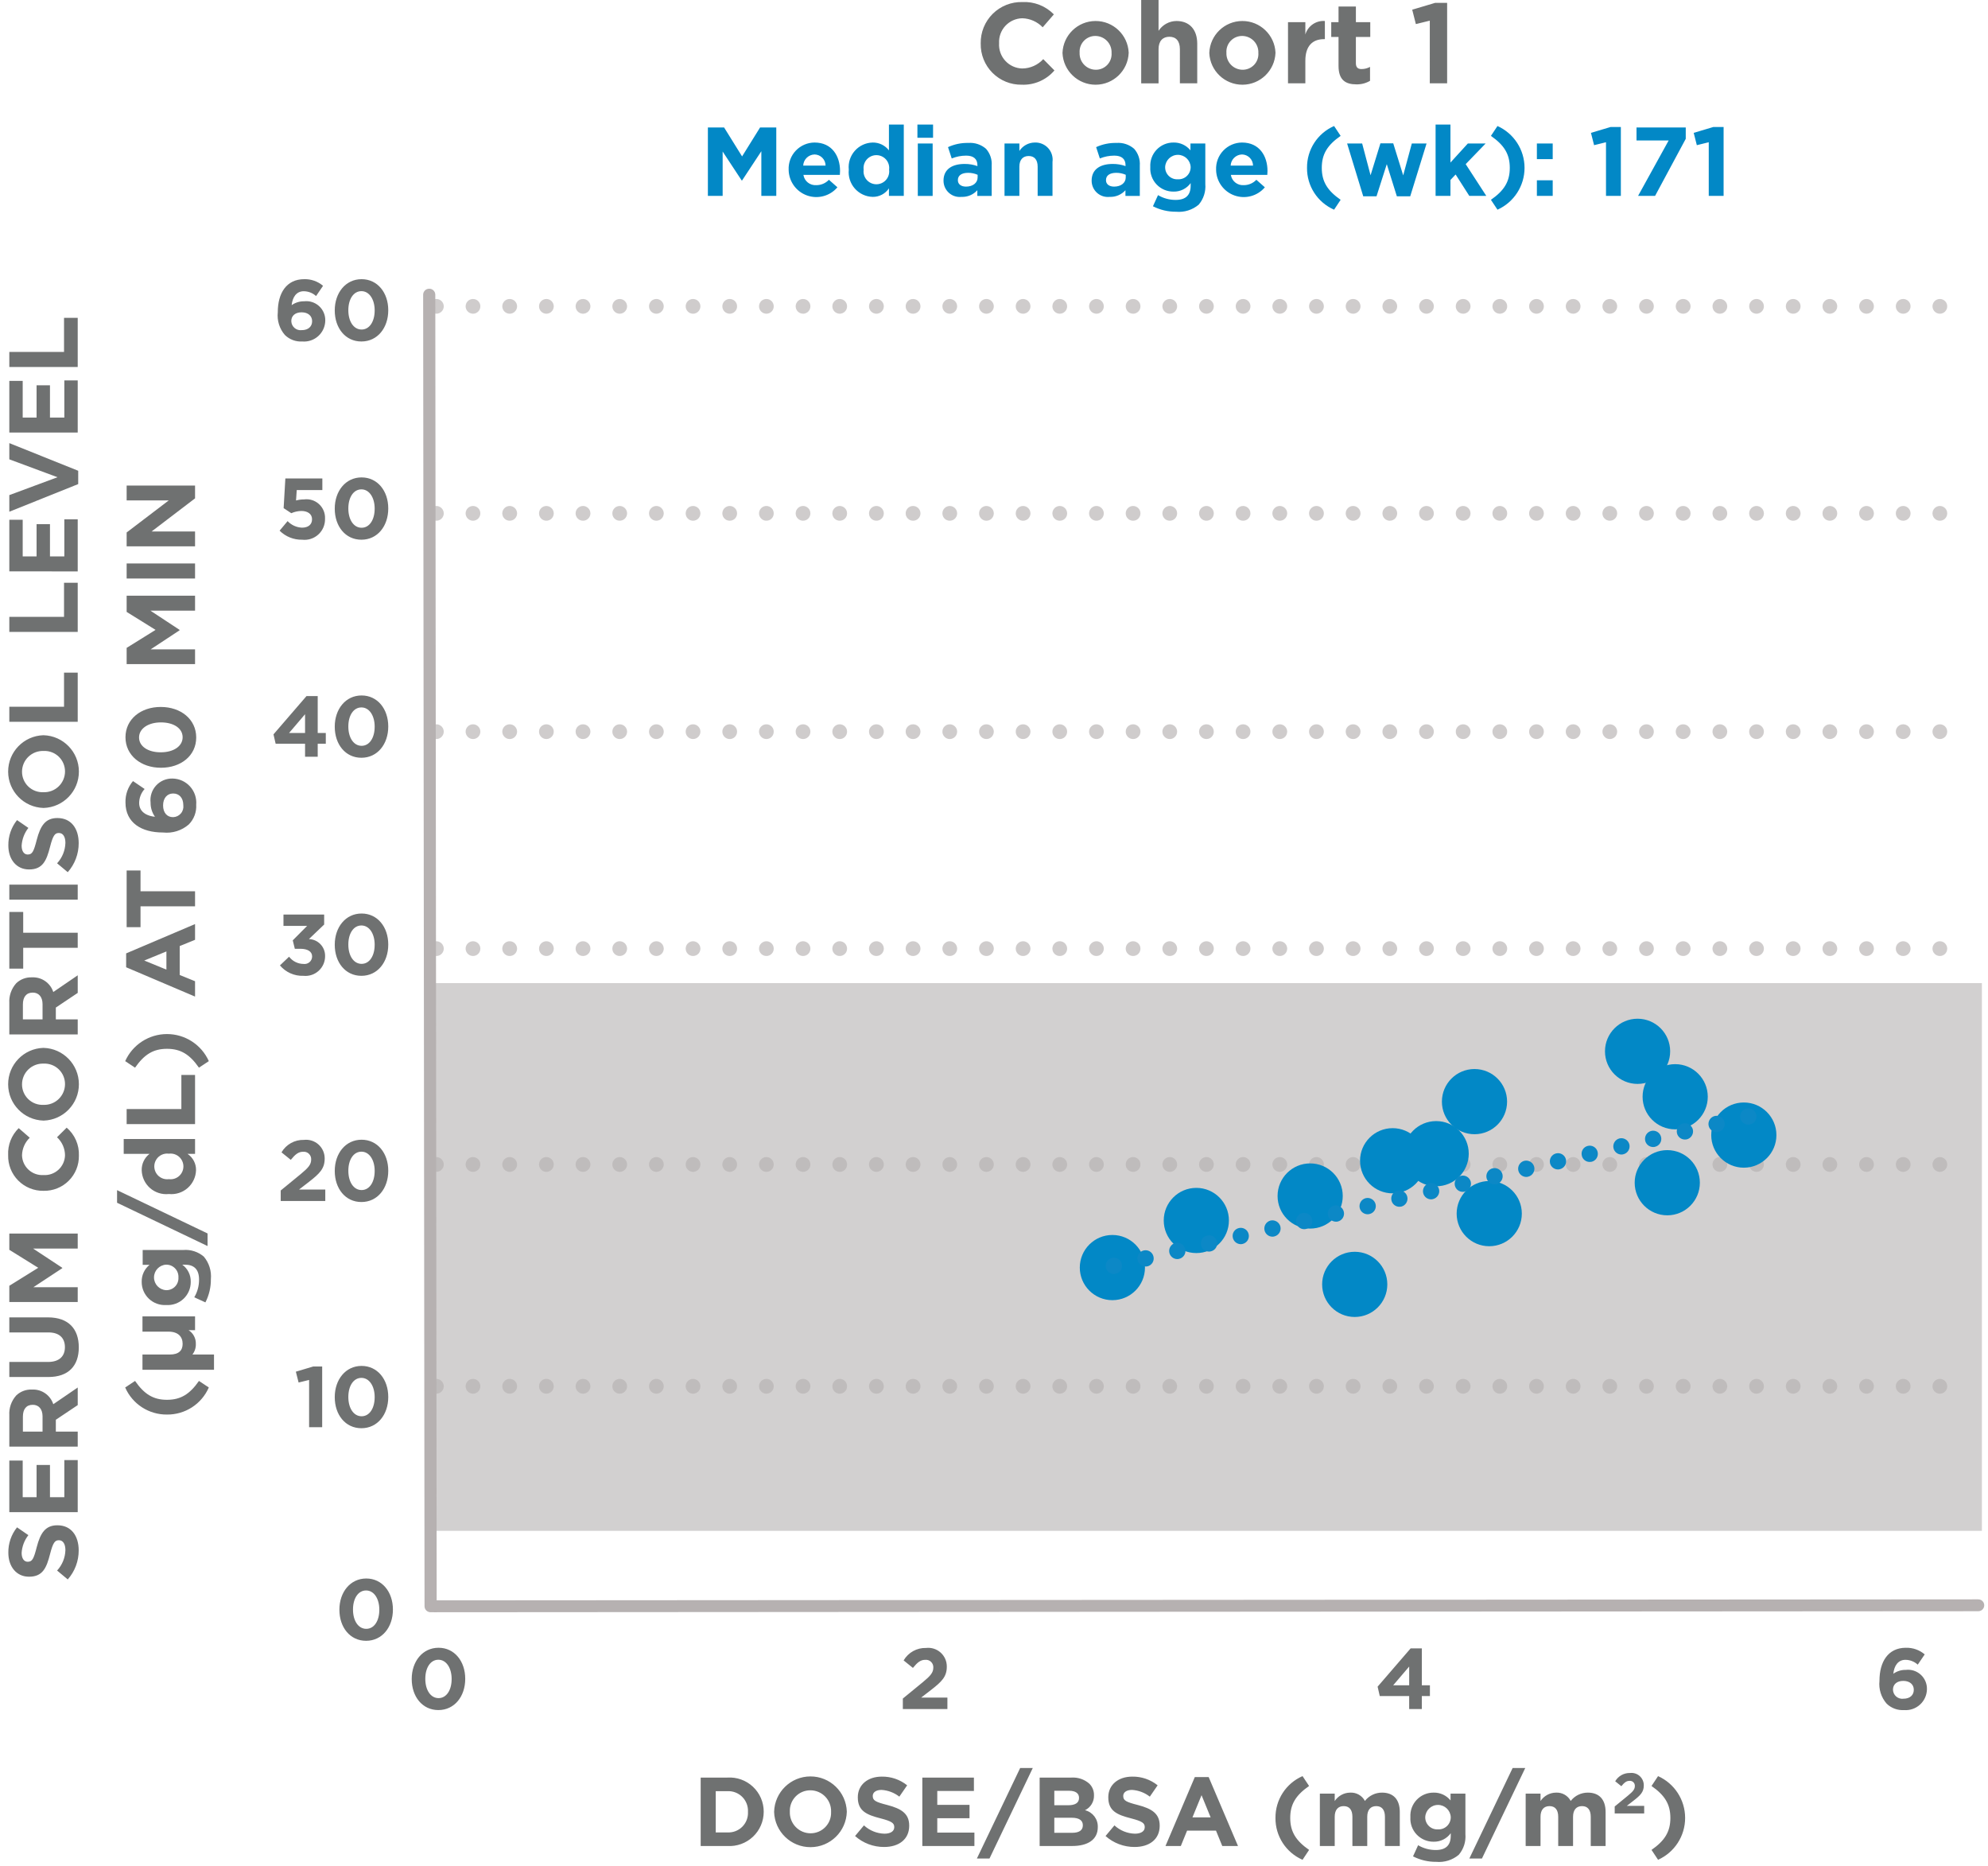
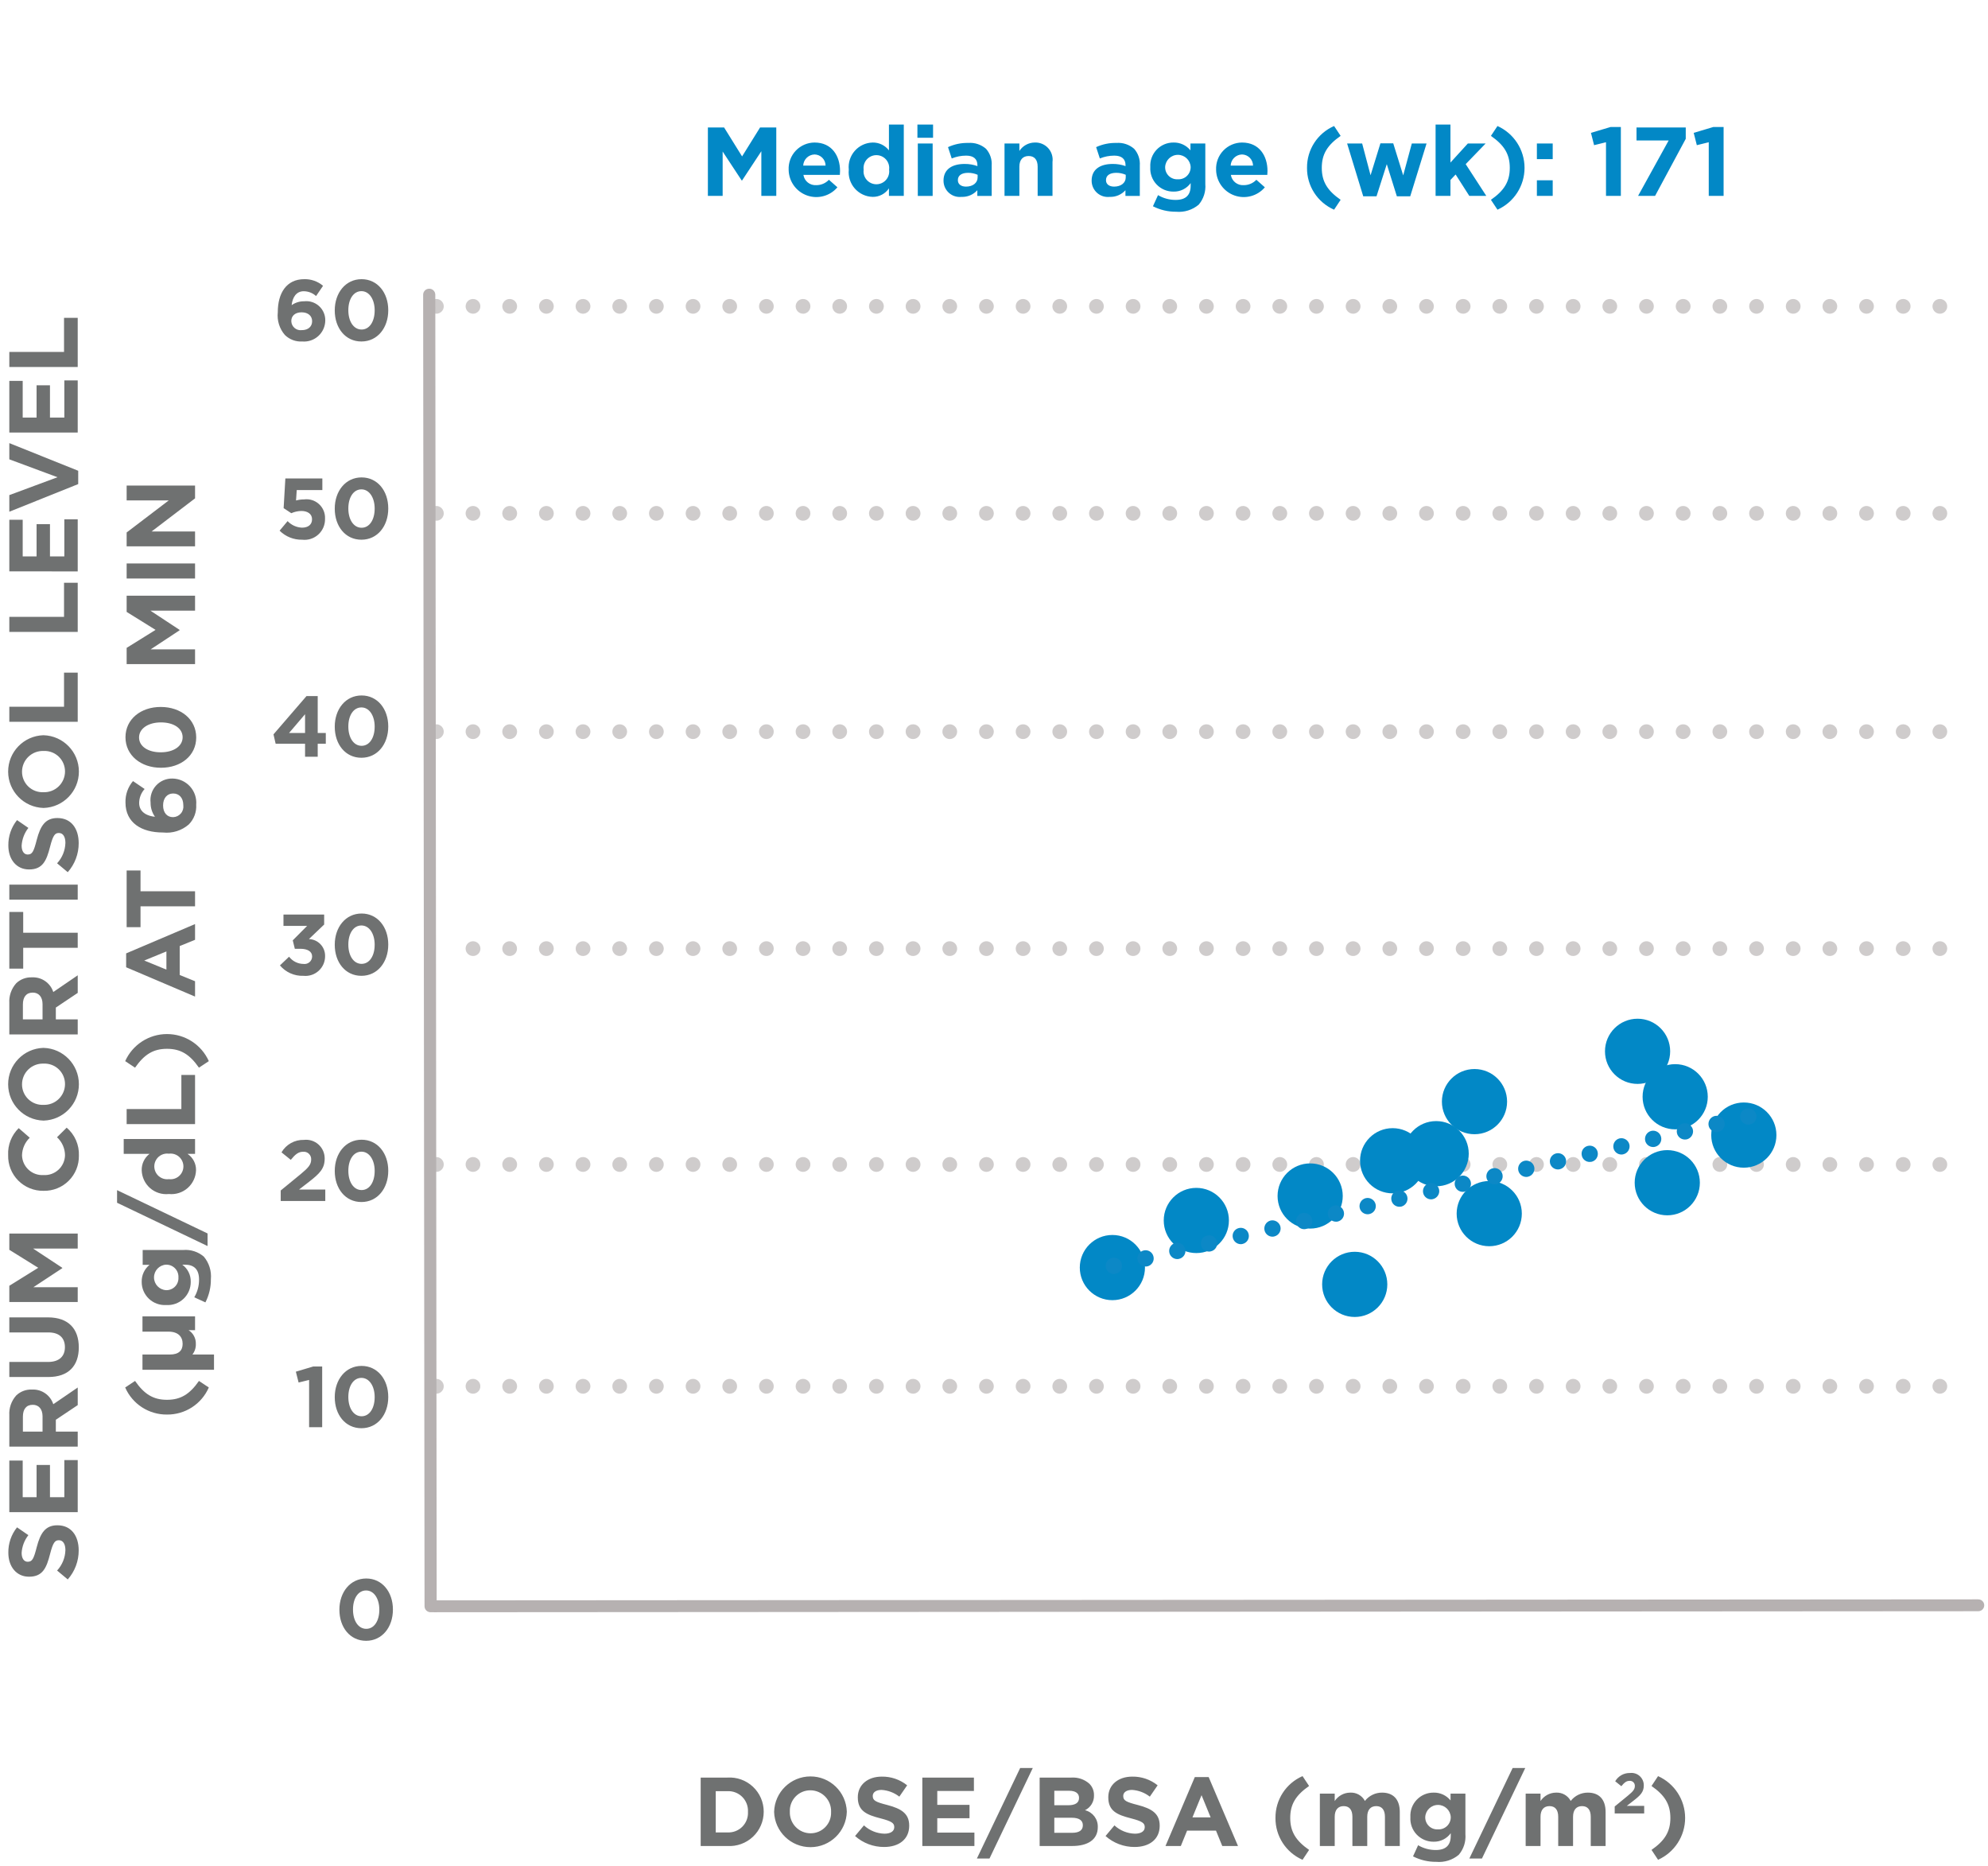
<svg xmlns="http://www.w3.org/2000/svg" width="244" height="229" viewBox="0 0 244 229">
  <g fill="none" fill-rule="evenodd">
    <g fill-rule="nonzero">
      <g>
        <g>
-           <path fill="#9C9797" d="M20.022 120.631H210.251V187.845H20.022z" opacity=".45" transform="translate(-265 -2849) translate(265 2849) translate(33)" />
          <g fill="#B6B1B1" opacity=".65">
            <g>
              <path d="M185.185 1.887c.002-.502.408-.908.91-.91.24.001.47.098.638.268.17.171.263.402.262.642.001.24-.093.47-.262.641-.168.17-.398.267-.638.269-.502-.002-.908-.409-.91-.91zm-4.5 0c0-.242.095-.474.266-.645.17-.17.403-.266.644-.265.24.001.47.098.638.268.17.171.263.402.262.642.001.24-.093.47-.262.641-.168.17-.398.267-.638.269-.241 0-.473-.095-.644-.266-.171-.17-.267-.403-.266-.644zm-4.5 0c0-.242.095-.474.266-.645.17-.17.403-.266.644-.265.498.006.899.412.9.91-.001.498-.402.903-.9.91-.241 0-.473-.095-.644-.266-.171-.17-.267-.403-.266-.644zm-4.5 0c-.001-.24.093-.471.261-.642.17-.17.399-.267.639-.268.501.002.908.408.91.91-.002.501-.409.908-.91.91-.24-.002-.47-.098-.639-.269-.168-.17-.262-.401-.26-.641zm-4.5 0c-.001-.24.093-.471.261-.642.17-.17.399-.267.639-.268.501.002.908.408.91.91-.002.501-.409.908-.91.91-.24-.002-.47-.098-.639-.269-.168-.17-.262-.401-.26-.641zm-4.5 0c-.001-.24.093-.471.261-.642.17-.17.399-.267.639-.268.501.002.908.408.91.91-.002.501-.409.908-.91.91-.24-.002-.47-.098-.639-.269-.168-.17-.262-.401-.26-.641zm-4.5 0c-.001-.24.093-.471.261-.642.17-.17.399-.267.639-.268.501.002.908.408.91.91-.002.501-.409.908-.91.91-.24-.002-.47-.098-.639-.269-.168-.17-.262-.401-.26-.641zm-4.51 0c.002-.502.408-.908.91-.91.501.002.908.408.91.91-.002.501-.409.908-.91.91-.502-.002-.908-.409-.91-.91zm-4.5 0c.002-.502.408-.908.91-.91.5.003.902.41.9.91.002.5-.4.907-.9.91-.502-.002-.908-.409-.91-.91zm-4.5 0c.002-.502.408-.908.91-.91.5.003.902.41.9.91.002.5-.4.907-.9.91-.502-.002-.908-.409-.91-.91zm-4.5 0c.002-.502.408-.908.91-.91.5.003.902.41.9.91.002.5-.4.907-.9.91-.502-.002-.908-.409-.91-.91zm-4.5 0c.002-.502.408-.908.91-.91.5.003.902.41.9.91.002.5-.4.907-.9.91-.502-.002-.908-.409-.91-.91zm-4.5 0c.002-.502.408-.908.91-.91.5.003.902.41.9.91.002.5-.4.907-.9.91-.502-.002-.908-.409-.91-.91zm-4.5 0c-.003-.5.4-.907.9-.91.241-.001.473.095.644.265.17.171.266.403.266.645 0 .241-.095.473-.266.644-.171.17-.403.266-.644.266-.5-.003-.903-.41-.9-.91zm-4.5 0c-.003-.5.4-.907.9-.91.501.002.907.408.91.91-.003.501-.409.908-.91.91-.5-.003-.903-.41-.9-.91zm-4.5 0c-.003-.5.4-.907.9-.91.501.002.907.408.91.91-.003.501-.409.908-.91.91-.5-.003-.903-.41-.9-.91zm-4.51 0c.002-.502.408-.908.91-.91.501.002.907.408.91.91-.003.501-.409.908-.91.91-.502-.002-.908-.409-.91-.91zm-4.5 0c.002-.502.408-.908.91-.91.501.002.907.408.91.91-.003.501-.409.908-.91.91-.502-.002-.908-.409-.91-.91zm-4.5 0c.002-.502.408-.908.91-.91.501.002.907.408.91.91-.003.501-.409.908-.91.91-.502-.002-.908-.409-.91-.91zm-4.5 0c.002-.502.408-.908.91-.91.5.003.902.41.9.91.002.5-.4.907-.9.91-.502-.002-.908-.409-.91-.91zm-4.5 0c.002-.502.408-.908.91-.91.5.003.902.41.9.91.002.5-.4.907-.9.91-.502-.002-.908-.409-.91-.91zm-4.5 0c.002-.502.408-.908.91-.91.5.003.902.41.9.91.002.5-.4.907-.9.91-.502-.002-.908-.409-.91-.91zm-4.5 0c-.001-.242.094-.474.265-.645.171-.17.403-.266.644-.265.5.003.903.41.9.91.003.5-.4.907-.9.91-.241 0-.473-.095-.644-.266-.17-.17-.266-.403-.265-.644zm-4.5 0c.002-.502.408-.908.91-.91.5.003.902.41.9.91.002.5-.4.907-.9.91-.502-.002-.908-.409-.91-.91zm-4.5 0c-.003-.5.4-.907.9-.91.241-.001.473.095.644.265.17.171.266.403.266.645 0 .241-.095.473-.266.644-.171.17-.403.266-.645.266-.5-.003-.902-.41-.9-.91zm-4.5 0c-.003-.5.4-.907.9-.91.501.002.907.408.91.91-.003.501-.409.908-.91.91-.5-.003-.903-.41-.9-.91zm-4.5 0c-.003-.5.4-.907.9-.91.501.002.907.408.91.91-.003.501-.409.908-.91.91-.5-.003-.903-.41-.9-.91zm-4.5 0c-.003-.5.4-.907.9-.91.501.002.907.408.91.91-.003.501-.409.908-.91.91-.5-.003-.903-.41-.9-.91zm-4.51 0c.001-.502.408-.908.91-.91.501.002.907.408.91.91-.003.501-.409.908-.91.91-.502-.003-.908-.409-.91-.91zm-4.5 0c.001-.502.408-.908.91-.91.501.002.907.408.91.91-.003.501-.409.908-.91.91-.502-.003-.908-.409-.91-.91zm-4.5 0c.001-.502.408-.908.91-.91.24.001.469.098.638.268.168.171.262.402.26.642.002.24-.092.47-.26.641-.169.17-.399.267-.639.269-.501-.003-.907-.409-.909-.91zm-4.5 0c.001-.502.408-.908.91-.91.24.001.469.098.638.268.168.171.262.402.26.642.002.24-.092.47-.26.641-.169.17-.399.267-.639.269-.501-.003-.907-.409-.909-.91zm-4.5 0c.001-.502.408-.908.91-.91.24.001.469.098.638.268.168.171.262.402.26.642.002.24-.092.47-.26.641-.169.17-.399.267-.639.269-.501-.003-.907-.409-.909-.91zm-4.5 0c-.001-.242.094-.474.265-.645.171-.17.403-.266.645-.265.24.001.469.098.638.268.168.171.262.402.26.642.002.24-.092.47-.26.641-.169.17-.399.267-.639.269-.241 0-.473-.095-.643-.266-.171-.171-.267-.403-.266-.644zm-4.5 0c-.001-.242.094-.474.265-.645.171-.17.403-.266.645-.265.498.006.899.411.899.91 0 .498-.401.903-.9.91-.241 0-.473-.095-.643-.266-.171-.171-.267-.403-.266-.644zm-4.5 0c-.003-.5.4-.907.9-.91.501.002.907.408.909.91-.002.501-.408.908-.91.91-.5-.003-.902-.41-.899-.91zm-4.5 0c-.003-.5.4-.907.9-.91.501.002.907.408.909.91-.002.501-.408.908-.91.91-.5-.003-.902-.41-.899-.91zm-4.51 0c.002-.502.408-.908.91-.91.501.002.907.408.909.91-.002.501-.408.908-.91.91-.501-.003-.907-.409-.909-.91zm-4.49 0c-.003-.5.4-.907.9-.91.501.002.907.408.909.91-.002.501-.408.908-.91.91-.5-.003-.902-.41-.899-.91zm-4.51 0c.002-.502.408-.908.91-.91.501.002.907.408.909.91-.002.501-.408.908-.91.91-.501-.003-.907-.409-.909-.91zm-4.5 0c.002-.502.408-.908.91-.91.24.001.469.098.638.268.168.171.262.402.26.642.002.24-.092.47-.26.641-.169.17-.399.267-.638.269-.502-.003-.908-.409-.91-.91zm-4.5 0c.002-.502.408-.908.91-.91.501.002.907.408.909.91-.002.501-.408.908-.91.91-.501-.003-.907-.409-.909-.91z" transform="translate(-265 -2849) translate(265 2849) translate(33) translate(19 36) translate(0 105)" />
            </g>
            <g>
              <path d="M185.185.996c.002-.502.409-.908.91-.91.24.002.47.098.638.269.17.17.263.401.262.641 0 .239-.094.468-.263.637-.169.17-.398.264-.637.263-.5.003-.907-.4-.91-.9zm-4.5 0c0-.241.095-.473.266-.644.17-.17.403-.266.644-.265.24.001.47.097.638.268.17.17.263.401.262.641 0 .239-.094.468-.263.637-.169.17-.398.264-.637.263-.24.003-.472-.09-.643-.26-.171-.169-.267-.4-.267-.64zm-4.5 0c0-.241.095-.473.266-.644.17-.17.403-.266.644-.265.498.006.899.411.9.91-.002.495-.404.897-.9.9-.24.002-.472-.091-.643-.26-.171-.17-.267-.4-.267-.64zm-4.5 0c-.001-.24.093-.47.261-.641.17-.17.399-.267.639-.268.501.001.908.407.91.91-.003.499-.41.902-.91.9-.24 0-.469-.095-.637-.264-.17-.169-.264-.398-.263-.637zm-4.5 0c-.001-.24.093-.47.261-.641.17-.17.399-.267.639-.268.501.001.908.407.91.91-.003.499-.41.902-.91.9-.24 0-.469-.095-.637-.264-.17-.169-.264-.398-.263-.637zm-4.5 0c-.001-.24.093-.47.261-.641.17-.17.399-.267.639-.268.501.001.908.407.91.91-.003.499-.41.902-.91.9-.24 0-.469-.095-.637-.264-.17-.169-.264-.398-.263-.637zm-4.5 0c-.001-.24.093-.47.261-.641.17-.17.399-.267.639-.268.501.001.908.407.91.91-.003.499-.41.902-.91.9-.24 0-.469-.095-.637-.264-.17-.169-.264-.398-.263-.637zm-4.51 0c.001-.502.408-.908.91-.91.501.002.908.408.91.91-.003.5-.41.903-.91.9-.5.003-.908-.4-.91-.9zm-4.5 0c.001-.502.408-.908.91-.91.24.002.47.099.638.269.169.17.263.401.262.641 0 .239-.094.468-.263.637-.17.17-.399.264-.638.263-.5.003-.907-.4-.91-.9zm-4.5 0c.001-.502.408-.908.91-.91.24.002.47.099.638.269.169.17.263.401.262.641 0 .239-.094.468-.263.637-.17.17-.399.264-.638.263-.5.003-.907-.4-.91-.9zm-4.5 0c.001-.502.408-.908.91-.91.24.002.47.099.638.269.169.17.263.401.262.641 0 .239-.094.468-.263.637-.17.17-.399.264-.638.263-.5.003-.907-.4-.91-.9zm-4.5 0c.001-.502.408-.908.91-.91.24.002.47.099.638.269.169.17.263.401.262.641 0 .239-.094.468-.263.637-.17.17-.399.264-.638.263-.5.003-.907-.4-.91-.9zm-4.5 0c.001-.502.408-.908.91-.91.24.002.47.099.638.269.169.17.263.401.262.641 0 .239-.094.468-.263.637-.17.17-.399.264-.638.263-.5.003-.907-.4-.91-.9zm-4.5 0c-.002-.24.092-.47.261-.641.169-.17.399-.267.638-.268.242-.001.474.094.645.265.17.17.266.403.266.644 0 .24-.096.471-.267.64-.171.17-.403.263-.643.26-.24 0-.469-.094-.638-.263-.169-.169-.263-.398-.263-.637zm-4.5 0c-.002-.24.092-.47.261-.641.169-.17.399-.267.638-.268.502.001.909.407.91.91-.002.499-.41.902-.91.9-.238 0-.468-.095-.637-.264-.169-.169-.263-.398-.263-.637zm-4.5 0c-.002-.24.092-.47.261-.641.169-.17.399-.267.638-.268.502.001.909.407.91.91-.002.499-.41.902-.91.9-.238 0-.468-.095-.637-.264-.169-.169-.263-.398-.263-.637zm-4.51 0c.001-.502.408-.908.91-.91.501.002.908.408.91.91-.003.5-.41.903-.91.9-.5.003-.907-.4-.91-.9zm-4.5 0c.001-.502.408-.908.91-.91.501.002.908.408.91.91-.003.5-.41.903-.91.9-.5.003-.907-.4-.91-.9zm-4.5 0c.001-.502.408-.908.91-.91.501.002.908.408.91.91-.003.5-.41.903-.91.9-.5.003-.907-.4-.91-.9zm-4.5 0c.001-.502.408-.908.91-.91.24.002.47.099.638.269.169.17.263.401.262.641 0 .239-.094.468-.263.637-.17.17-.399.264-.638.263-.5.003-.906-.4-.91-.9zm-4.5 0c.001-.502.408-.908.91-.91.24.002.47.099.638.269.169.17.263.401.262.641 0 .239-.094.468-.263.637-.17.17-.399.264-.638.263-.5.003-.906-.4-.91-.9zm-4.5 0c.001-.502.408-.908.91-.91.24.002.47.099.638.269.169.17.263.401.262.641 0 .239-.094.468-.263.637-.17.17-.399.264-.638.263-.5.003-.906-.4-.91-.9zm-4.5 0c-.001-.241.094-.473.265-.644.171-.17.403-.266.644-.265.24.001.47.098.639.268.169.17.263.401.262.641 0 .239-.094.468-.263.637-.17.17-.399.264-.638.263-.24.003-.472-.09-.643-.26-.17-.169-.267-.4-.266-.64zm-4.5 0c.001-.502.408-.908.91-.91.24.002.47.099.638.269.169.17.263.401.262.641 0 .239-.094.468-.263.637-.17.17-.399.264-.638.263-.5.003-.906-.4-.91-.9zm-4.5 0c-.002-.24.092-.47.261-.641.169-.17.399-.267.638-.268.242-.001.474.094.645.265.17.17.266.403.266.644 0 .24-.096.471-.267.64-.171.17-.403.263-.644.26-.238 0-.468-.094-.637-.263-.169-.169-.263-.398-.262-.637zm-4.5 0c-.002-.24.092-.47.261-.641.169-.17.399-.267.638-.268.502.001.909.407.91.91-.002.499-.41.902-.91.9-.238 0-.468-.095-.637-.264-.169-.169-.263-.398-.262-.637zm-4.5 0c-.002-.24.092-.47.261-.641.169-.17.399-.267.638-.268.502.001.909.407.91.91-.002.499-.41.902-.91.9-.238 0-.468-.095-.637-.264-.169-.169-.263-.398-.262-.637zm-4.5 0c-.002-.24.092-.47.261-.641.169-.17.399-.267.638-.268.502.001.909.407.91.91-.002.499-.41.902-.91.9-.238 0-.468-.095-.637-.264-.169-.169-.263-.398-.262-.637zm-4.51 0c.001-.502.408-.908.91-.91.501.002.908.408.91.91-.003.5-.41.903-.91.9-.5.002-.907-.4-.91-.9zm-4.5 0c.001-.502.408-.908.91-.91.501.002.908.408.91.91-.003.5-.41.903-.91.9-.5.002-.907-.4-.91-.9zm-4.5 0c.001-.502.408-.908.91-.91.24.002.469.098.638.269.168.17.262.401.26.641.002.239-.092.468-.261.637-.17.17-.399.264-.637.263-.5.002-.907-.4-.91-.9zm-4.5 0c.001-.502.408-.908.91-.91.24.002.469.098.638.269.168.17.262.401.26.641.002.239-.092.468-.261.637-.17.17-.399.264-.637.263-.5.002-.907-.4-.91-.9zm-4.5 0c.001-.502.408-.908.91-.91.24.002.469.098.638.269.168.17.262.401.26.641.002.239-.092.468-.261.637-.17.17-.399.264-.637.263-.5.002-.907-.4-.91-.9zm-4.5 0c-.001-.241.094-.473.265-.644.171-.17.403-.266.645-.265.24.001.469.097.638.268.168.17.262.401.26.641.002.239-.092.468-.261.637-.17.17-.399.264-.637.263-.24.003-.472-.09-.643-.26-.171-.169-.267-.4-.267-.64zm-4.5 0c-.001-.241.094-.473.265-.644.171-.17.403-.266.645-.265.498.006.898.41.899.91-.001.495-.403.898-.9.9-.24.002-.471-.092-.642-.26-.171-.17-.267-.4-.267-.64zm-4.5 0c-.002-.24.092-.47.261-.641.169-.17.399-.267.639-.268.501.001.907.408.909.91-.002.239-.098.469-.269.637-.17.17-.4.263-.64.262-.24 0-.469-.094-.637-.263-.17-.169-.264-.398-.263-.637zm-4.5 0c-.002-.24.092-.47.261-.641.169-.17.399-.267.639-.268.501.001.907.408.909.91-.002.239-.098.469-.269.637-.17.17-.4.263-.64.262-.24 0-.469-.094-.637-.263-.17-.169-.264-.398-.263-.637zm-4.51 0c.001-.502.408-.908.91-.91.501.002.907.409.909.91-.002.24-.098.47-.269.638-.17.17-.4.263-.64.262-.5.002-.907-.4-.91-.9zm-4.49 0c-.002-.24.092-.47.261-.641.169-.17.399-.267.639-.268.501.001.907.408.909.91-.002.239-.098.469-.269.637-.17.17-.4.263-.64.262-.24 0-.469-.094-.637-.263-.17-.169-.264-.398-.263-.637zm-4.51 0c.001-.502.408-.908.91-.91.501.002.907.409.909.91-.002.24-.098.47-.269.638-.17.17-.4.263-.64.262-.5.002-.907-.4-.91-.9zm-4.5 0c.001-.502.408-.908.91-.91.24.002.469.098.638.269.168.17.262.401.26.641.002.239-.092.468-.261.637-.17.17-.399.264-.638.263-.499.002-.906-.4-.909-.9zm-4.5 0c.001-.502.408-.908.91-.91.501.002.907.409.909.91-.002.24-.098.47-.269.638-.17.17-.4.263-.64.262-.5.002-.907-.4-.91-.9z" transform="translate(-265 -2849) translate(265 2849) translate(33) translate(19 36) translate(0 26)" />
            </g>
            <g>
              <path d="M185.185 1.776c.002-.24.098-.47.269-.638.17-.169.401-.263.641-.261.24-.001.469.093.637.262.17.17.264.399.263.637.001.24-.093.471-.262.642-.168.17-.398.267-.638.268-.502-.002-.908-.408-.91-.91zm-4.5 0c0-.24.096-.47.267-.64.17-.169.403-.262.643-.26.24 0 .469.094.637.263.17.17.264.399.263.637.001.24-.093.471-.262.642-.168.17-.398.267-.638.268-.241.001-.473-.094-.644-.265-.171-.171-.267-.403-.266-.645zm-4.5 0c0-.24.096-.47.267-.64.17-.169.403-.262.643-.26.496.002.898.404.9.9-.001.499-.402.904-.9.91-.241.001-.473-.094-.644-.265-.171-.171-.267-.403-.266-.645zm-4.5 0c0-.238.094-.468.262-.637.17-.169.399-.263.638-.262.24-.002.47.092.641.261.17.169.267.398.269.638-.002.502-.409.908-.91.91-.24 0-.47-.098-.639-.268-.168-.17-.262-.402-.26-.642zm-4.5 0c0-.238.094-.468.262-.637.17-.169.399-.263.638-.262.24-.002.47.092.641.261.17.169.267.398.269.638-.002.502-.409.908-.91.91-.24 0-.47-.098-.639-.268-.168-.17-.262-.402-.26-.642zm-4.5 0c0-.238.094-.468.262-.637.17-.169.399-.263.638-.262.24-.002.47.092.641.261.17.169.267.398.269.638-.002.502-.409.908-.91.91-.24 0-.47-.098-.639-.268-.168-.17-.262-.402-.26-.642zm-4.5 0c0-.238.094-.468.262-.637.17-.169.399-.263.638-.262.24-.002.47.092.641.261.17.169.267.398.269.638-.002.502-.409.908-.91.91-.24 0-.47-.098-.639-.268-.168-.17-.262-.402-.26-.642zm-4.51 0c0-.24.097-.47.268-.638.17-.169.402-.263.641-.261.24-.002.471.092.642.261.17.169.267.398.268.638-.001.502-.408.908-.91.91-.501-.002-.908-.408-.91-.91zm-4.5 0c0-.24.097-.47.268-.638.17-.169.402-.263.641-.261.24-.001.469.093.638.262.169.17.263.398.263.637.002.5-.4.908-.9.91-.502-.002-.909-.408-.91-.91zm-4.5 0c0-.24.097-.47.268-.638.17-.169.402-.263.641-.261.24-.001.469.093.638.262.169.17.263.398.263.637.002.5-.4.908-.9.91-.502-.002-.909-.408-.91-.91zm-4.5 0c0-.24.097-.47.268-.638.17-.169.402-.263.641-.261.24-.001.469.093.638.262.169.17.263.398.263.637.002.5-.4.908-.9.91-.502-.002-.909-.408-.91-.91zm-4.5 0c0-.24.097-.47.268-.638.17-.169.402-.263.641-.261.24-.001.469.093.638.262.169.17.263.398.263.637.002.5-.4.908-.9.91-.502-.002-.909-.408-.91-.91zm-4.5 0c0-.24.097-.47.268-.638.17-.169.402-.263.641-.261.24-.001.469.093.638.262.169.17.263.398.263.637.002.5-.4.908-.9.91-.502-.002-.909-.408-.91-.91zm-4.5 0c-.001-.239.093-.468.262-.637.17-.169.399-.263.638-.262.24-.003.472.09.643.26.17.168.267.399.267.64s-.095.473-.266.644c-.171.17-.403.266-.644.265-.5-.002-.903-.41-.9-.91zm-4.5 0c-.001-.239.093-.468.262-.637.17-.169.399-.263.638-.262.24-.002.47.092.64.261.172.169.268.398.27.638-.002.502-.409.908-.91.91-.5-.002-.903-.41-.9-.91zm-4.5 0c-.001-.239.093-.468.262-.637.17-.169.399-.263.638-.262.24-.002.47.092.64.261.172.169.268.398.27.638-.002.502-.409.908-.91.91-.5-.002-.903-.41-.9-.91zm-4.51 0c0-.24.097-.47.268-.638.17-.169.402-.263.641-.261.24-.002.471.092.642.261.17.169.267.398.269.638-.002.502-.409.908-.91.91-.502-.002-.908-.408-.91-.91zm-4.5 0c0-.24.097-.47.268-.638.17-.169.402-.263.641-.261.24-.002.471.092.642.261.17.169.267.398.269.638-.002.502-.409.908-.91.91-.502-.002-.908-.408-.91-.91zm-4.5 0c0-.24.097-.47.268-.638.17-.169.402-.263.641-.261.24-.002.471.092.642.261.17.169.267.398.269.638-.002.502-.409.908-.91.91-.502-.002-.908-.408-.91-.91zm-4.5 0c0-.24.097-.47.268-.638.17-.169.402-.263.641-.261.24-.001.469.093.638.262.169.17.263.398.263.637.002.5-.4.908-.9.91-.502-.002-.908-.408-.91-.91zm-4.5 0c0-.24.097-.47.268-.638.17-.169.402-.263.641-.261.24-.001.469.093.638.262.169.17.263.398.263.637.002.5-.4.908-.9.91-.502-.002-.908-.408-.91-.91zm-4.5 0c0-.24.097-.47.268-.638.17-.169.402-.263.641-.261.24-.001.469.093.638.262.169.17.263.398.263.637.002.5-.4.908-.9.91-.502-.002-.908-.408-.91-.91zm-4.5 0c0-.24.095-.47.266-.64.171-.169.403-.262.644-.26.238 0 .468.094.637.263.169.17.263.398.263.637.002.5-.4.908-.9.91-.242.001-.474-.095-.645-.265-.17-.171-.266-.403-.265-.645zm-4.5 0c0-.24.097-.47.268-.638.17-.169.402-.263.641-.261.24-.001.469.093.638.262.169.17.263.398.263.637.002.5-.4.908-.9.91-.502-.002-.908-.408-.91-.91zm-4.5 0c-.001-.239.093-.468.262-.637.17-.169.399-.263.637-.262.241-.003.473.09.644.26.17.168.267.399.267.64s-.095.473-.266.644c-.171.17-.403.266-.645.265-.5-.003-.902-.41-.9-.91zm-4.5 0c-.001-.239.093-.468.262-.637.17-.169.399-.263.637-.262.24-.002.471.092.642.261.17.169.267.398.269.638-.002.502-.409.908-.91.91-.5-.003-.903-.41-.9-.91zm-4.5 0c-.001-.239.093-.468.262-.637.17-.169.399-.263.637-.262.24-.002.471.092.642.261.17.169.267.398.269.638-.002.502-.409.908-.91.91-.5-.003-.903-.41-.9-.91zm-4.5 0c-.001-.239.093-.468.262-.637.17-.169.399-.263.637-.262.24-.002.471.092.642.261.17.169.267.398.269.638-.002.502-.409.908-.91.91-.5-.003-.903-.41-.9-.91zm-4.51 0c0-.24.097-.47.268-.638.17-.169.402-.263.642-.261.24-.002.47.092.64.261.172.169.268.398.27.638-.002.502-.409.908-.91.91-.502-.002-.908-.408-.91-.91zm-4.5 0c0-.24.097-.47.268-.638.17-.169.402-.263.642-.261.24-.002.47.092.64.261.172.169.268.398.27.638-.002.502-.409.908-.91.91-.502-.002-.908-.408-.91-.91zm-4.5 0c0-.24.097-.47.268-.638.17-.169.402-.263.642-.261.238-.001.468.093.637.262.169.17.263.399.262.637.001.24-.093.471-.261.642-.169.17-.399.267-.639.268-.501-.002-.907-.408-.909-.91zm-4.5 0c0-.24.097-.47.268-.638.17-.169.402-.263.642-.261.238-.001.468.093.637.262.169.17.263.399.262.637.001.24-.093.471-.261.642-.169.17-.399.267-.639.268-.501-.002-.907-.408-.909-.91zm-4.5 0c0-.24.097-.47.268-.638.17-.169.402-.263.642-.261.238-.001.468.093.637.262.169.17.263.399.262.637.001.24-.093.471-.261.642-.169.17-.399.267-.639.268-.501-.002-.907-.408-.909-.91zm-4.5 0c0-.24.095-.47.266-.64.171-.169.403-.262.644-.26.238 0 .468.094.637.263.169.17.263.399.262.637.001.24-.093.471-.261.642-.169.17-.399.267-.639.268-.241.001-.473-.095-.643-.266-.171-.17-.267-.402-.266-.644zm-4.5 0c0-.24.095-.47.266-.64.171-.169.403-.262.644-.26.496.002.898.404.899.9 0 .499-.401.904-.9.91-.241.001-.473-.095-.643-.266-.171-.17-.267-.402-.266-.644zm-4.5 0c-.001-.239.093-.468.262-.637.17-.169.399-.263.637-.262.24-.002.471.092.642.261.17.169.267.399.268.638-.002.502-.408.908-.91.91-.5-.003-.902-.41-.899-.91zm-4.5 0c-.001-.239.093-.468.262-.637.17-.169.399-.263.637-.262.24-.002.471.092.642.261.17.169.267.399.268.638-.002.502-.408.908-.91.91-.5-.003-.902-.41-.899-.91zm-4.51 0c0-.24.097-.47.268-.638.17-.169.402-.263.642-.261.24-.002.47.092.64.261.171.169.268.399.269.638-.002.502-.408.908-.91.91-.501-.002-.907-.408-.909-.91zm-4.49 0c-.001-.239.093-.468.262-.637.17-.169.399-.263.638-.262.24-.002.47.092.64.261.171.169.268.399.269.638-.002.502-.408.908-.91.91-.5-.003-.902-.41-.899-.91zm-4.51 0c0-.24.097-.47.268-.638.17-.169.402-.263.642-.261.24-.002.47.092.64.261.171.169.268.399.269.638-.002.502-.408.908-.91.91-.501-.002-.907-.408-.909-.91zm-4.5 0c0-.24.097-.47.268-.638.17-.169.402-.263.641-.261.24-.001.469.093.638.262.169.17.263.399.262.637.001.24-.093.471-.261.642-.169.17-.399.267-.638.268-.502-.002-.908-.408-.91-.91zm-4.5 0c0-.24.097-.47.268-.638.17-.169.402-.263.641-.261.24-.002.471.092.642.261.17.169.267.399.268.638-.002.502-.408.908-.91.91-.501-.002-.907-.408-.909-.91z" transform="translate(-265 -2849) translate(265 2849) translate(33) translate(19 36) translate(0 52)" />
            </g>
            <g>
-               <path d="M185.185 1.406c.002-.502.408-.908.91-.91.24.002.47.098.638.269.17.17.263.401.262.641 0 .24-.094.469-.263.638-.169.169-.398.263-.637.262-.5.003-.907-.4-.91-.9zm-4.5 0c0-.241.095-.473.266-.644.17-.171.403-.267.644-.266.24.002.47.098.638.269.17.17.263.401.262.641 0 .24-.094.469-.263.638-.169.169-.398.263-.637.262-.24.003-.472-.09-.643-.26-.171-.169-.267-.4-.267-.64zm-4.5 0c0-.241.095-.473.266-.644.17-.171.403-.267.644-.266.498.007.899.412.9.91-.002.496-.404.898-.9.9-.24.003-.472-.09-.643-.26-.171-.169-.267-.4-.267-.64zm-4.5 0c-.001-.24.093-.47.261-.641.17-.17.399-.267.639-.269.501.002.908.408.91.91-.003.5-.41.903-.91.9-.24.001-.469-.093-.637-.262-.17-.17-.264-.399-.263-.638zm-4.5 0c-.001-.24.093-.47.261-.641.17-.17.399-.267.639-.269.501.002.908.408.91.91-.003.5-.41.903-.91.9-.24.001-.469-.093-.637-.262-.17-.17-.264-.399-.263-.638zm-4.5 0c-.001-.24.093-.47.261-.641.17-.17.399-.267.639-.269.501.002.908.408.91.91-.003.5-.41.903-.91.9-.24.001-.469-.093-.637-.262-.17-.17-.264-.399-.263-.638zm-4.5 0c-.001-.24.093-.47.261-.641.17-.17.399-.267.639-.269.501.002.908.408.91.91-.003.5-.41.903-.91.9-.24.001-.469-.093-.637-.262-.17-.17-.264-.399-.263-.638zm-4.51 0c.001-.502.408-.908.91-.91.501.002.908.408.91.91-.003.5-.41.903-.91.9-.5.003-.908-.4-.91-.9zm-4.5 0c.001-.502.408-.908.91-.91.5.003.902.41.9.91 0 .24-.094.469-.263.638-.17.168-.399.263-.638.262-.5.003-.907-.4-.91-.9zm-4.5 0c.001-.502.408-.908.91-.91.5.003.902.41.9.91 0 .24-.094.469-.263.638-.17.168-.399.263-.638.262-.5.003-.907-.4-.91-.9zm-4.5 0c.001-.502.408-.908.91-.91.5.003.902.41.9.91 0 .24-.094.469-.263.638-.17.168-.399.263-.638.262-.5.003-.907-.4-.91-.9zm-4.5 0c.001-.502.408-.908.91-.91.5.003.902.41.9.91 0 .24-.094.469-.263.638-.17.168-.399.263-.638.262-.5.003-.907-.4-.91-.9zm-4.5 0c.001-.502.408-.908.91-.91.5.003.902.41.9.91 0 .24-.094.469-.263.638-.17.168-.399.263-.638.262-.5.003-.907-.4-.91-.9zm-4.5 0c-.003-.5.4-.907.9-.91.241 0 .473.095.644.266.17.17.266.403.266.644 0 .24-.096.471-.267.64-.171.17-.403.263-.643.26-.24.001-.469-.094-.638-.262-.169-.17-.263-.399-.263-.638zm-4.5 0c-.003-.5.4-.907.9-.91.501.002.908.408.91.91-.003.5-.41.903-.91.9-.24.001-.469-.094-.638-.262-.169-.17-.263-.399-.263-.638zm-4.5 0c-.003-.5.4-.907.9-.91.501.002.908.408.91.91-.003.5-.41.903-.91.9-.24.001-.469-.094-.638-.262-.169-.17-.263-.399-.263-.638zm-4.51 0c.001-.502.408-.908.91-.91.501.002.908.408.91.91-.003.5-.41.903-.91.9-.5.003-.907-.4-.91-.9zm-4.5 0c.001-.502.408-.908.91-.91.501.002.908.408.91.91-.003.5-.41.903-.91.9-.5.003-.907-.4-.91-.9zm-4.5 0c.001-.502.408-.908.91-.91.501.002.908.408.91.91-.003.5-.41.903-.91.9-.5.003-.907-.4-.91-.9zm-4.5 0c.001-.502.408-.908.91-.91.5.003.902.41.9.91 0 .24-.094.469-.263.638-.17.168-.399.263-.638.262-.5.003-.906-.4-.91-.9zm-4.5 0c.001-.502.408-.908.91-.91.5.003.902.41.9.91 0 .24-.094.469-.263.638-.17.168-.399.263-.638.262-.5.003-.906-.4-.91-.9zm-4.5 0c.001-.502.408-.908.91-.91.5.003.902.41.9.91 0 .24-.094.469-.263.638-.17.168-.399.263-.638.262-.5.003-.906-.4-.91-.9zm-4.5 0c-.001-.241.094-.473.265-.644.171-.17.403-.267.644-.266.5.003.903.41.9.91.001.24-.093.469-.262.638-.17.168-.399.263-.638.262-.24.003-.472-.09-.643-.26-.17-.169-.267-.4-.266-.64zm-4.5 0c.001-.502.408-.908.91-.91.5.003.902.41.9.91 0 .24-.094.469-.263.638-.17.168-.399.263-.638.262-.5.003-.906-.4-.91-.9zm-4.5 0c-.003-.5.4-.907.9-.91.241 0 .473.095.644.266.17.17.266.403.266.644 0 .24-.096.471-.267.64-.171.17-.403.263-.644.26-.238.001-.468-.094-.637-.263-.169-.169-.263-.398-.262-.637zm-4.5 0c-.003-.5.4-.907.9-.91.501.002.908.408.91.91-.003.5-.41.903-.91.9-.24.001-.469-.094-.638-.263-.169-.169-.263-.398-.262-.637zm-4.5 0c-.003-.5.4-.907.9-.91.501.002.908.408.91.91-.003.5-.41.903-.91.9-.24.001-.469-.094-.638-.263-.169-.169-.263-.398-.262-.637zm-4.5 0c-.003-.5.4-.907.9-.91.501.002.908.408.91.91-.003.5-.41.903-.91.9-.24.001-.469-.094-.638-.263-.169-.169-.263-.398-.262-.637zm-4.51 0c.001-.502.408-.908.91-.91.501.002.908.408.91.91-.003.5-.41.903-.91.9-.5.003-.907-.4-.91-.9zm-4.5 0c.001-.502.408-.908.91-.91.501.002.908.408.91.91-.003.5-.41.903-.91.9-.5.003-.907-.4-.91-.9zm-4.5 0c.001-.502.408-.908.91-.91.24.002.47.098.638.269.168.17.262.401.26.641.002.24-.092.469-.261.638-.17.169-.399.263-.637.262-.5.003-.907-.4-.91-.9zm-4.5 0c.001-.502.408-.908.91-.91.24.002.47.098.638.269.168.17.262.401.26.641.002.24-.092.469-.261.638-.17.169-.399.263-.637.262-.5.003-.907-.4-.91-.9zm-4.5 0c.001-.502.408-.908.91-.91.24.002.47.098.638.269.168.17.262.401.26.641.002.24-.092.469-.261.638-.17.169-.399.263-.637.262-.5.003-.907-.4-.91-.9zm-4.5 0c-.001-.241.094-.473.265-.644.171-.17.403-.267.645-.266.24.002.47.098.638.269.168.17.262.401.26.641.002.24-.092.469-.261.638-.17.169-.399.263-.637.262-.24.003-.472-.09-.643-.26-.171-.169-.267-.4-.267-.64zm-4.5 0c-.001-.241.094-.473.265-.644.171-.17.403-.267.645-.266.498.006.899.412.899.91-.001.496-.403.899-.9.9-.24.003-.471-.09-.642-.26-.171-.169-.267-.4-.267-.64zm-4.5 0c-.003-.5.4-.907.9-.91.501.002.907.409.909.91-.002.24-.098.47-.269.639-.17.168-.4.262-.64.261-.24 0-.469-.094-.637-.263-.17-.169-.264-.398-.263-.637zm-4.5 0c-.003-.5.4-.907.9-.91.501.002.907.409.909.91-.002.24-.098.47-.269.639-.17.168-.4.262-.64.261-.24 0-.469-.094-.637-.263-.17-.169-.264-.398-.263-.637zm-4.51 0c.001-.502.408-.908.91-.91.501.002.907.409.909.91-.002.24-.098.47-.269.639-.17.168-.4.262-.64.261-.5.002-.907-.4-.91-.9zm-4.49 0c-.003-.5.4-.907.9-.91.501.002.907.409.909.91-.002.24-.098.47-.269.639-.17.168-.4.262-.64.261-.24 0-.469-.094-.637-.263-.17-.169-.264-.398-.263-.637zm-4.51 0c.001-.502.408-.908.91-.91.501.002.907.409.909.91-.002.24-.098.47-.269.639-.17.168-.4.262-.64.261-.5.002-.907-.4-.91-.9zm-4.5 0c.001-.502.408-.908.91-.91.24.002.47.098.638.269.168.17.262.401.26.641.002.24-.092.469-.261.638-.17.169-.399.263-.638.262-.499.002-.906-.4-.909-.9zm-4.5 0c.001-.502.408-.908.91-.91.501.002.907.409.909.91-.002.24-.098.47-.269.639-.17.168-.4.262-.64.261-.5.002-.907-.4-.91-.9z" transform="translate(-265 -2849) translate(265 2849) translate(33) translate(19 36) translate(0 79)" />
+               <path d="M185.185 1.406c.002-.502.408-.908.91-.91.24.002.47.098.638.269.17.17.263.401.262.641 0 .24-.094.469-.263.638-.169.169-.398.263-.637.262-.5.003-.907-.4-.91-.9zm-4.5 0c0-.241.095-.473.266-.644.17-.171.403-.267.644-.266.24.002.47.098.638.269.17.17.263.401.262.641 0 .24-.094.469-.263.638-.169.169-.398.263-.637.262-.24.003-.472-.09-.643-.26-.171-.169-.267-.4-.267-.64zm-4.5 0c0-.241.095-.473.266-.644.17-.171.403-.267.644-.266.498.007.899.412.9.91-.002.496-.404.898-.9.9-.24.003-.472-.09-.643-.26-.171-.169-.267-.4-.267-.64zm-4.5 0c-.001-.24.093-.47.261-.641.17-.17.399-.267.639-.269.501.002.908.408.91.91-.003.5-.41.903-.91.9-.24.001-.469-.093-.637-.262-.17-.17-.264-.399-.263-.638zm-4.5 0c-.001-.24.093-.47.261-.641.17-.17.399-.267.639-.269.501.002.908.408.91.91-.003.5-.41.903-.91.9-.24.001-.469-.093-.637-.262-.17-.17-.264-.399-.263-.638zm-4.5 0c-.001-.24.093-.47.261-.641.17-.17.399-.267.639-.269.501.002.908.408.91.91-.003.5-.41.903-.91.9-.24.001-.469-.093-.637-.262-.17-.17-.264-.399-.263-.638zm-4.5 0c-.001-.24.093-.47.261-.641.17-.17.399-.267.639-.269.501.002.908.408.91.91-.003.5-.41.903-.91.9-.24.001-.469-.093-.637-.262-.17-.17-.264-.399-.263-.638zm-4.51 0c.001-.502.408-.908.91-.91.501.002.908.408.91.91-.003.5-.41.903-.91.9-.5.003-.908-.4-.91-.9zm-4.5 0c.001-.502.408-.908.91-.91.5.003.902.41.9.91 0 .24-.094.469-.263.638-.17.168-.399.263-.638.262-.5.003-.907-.4-.91-.9zm-4.5 0c.001-.502.408-.908.91-.91.5.003.902.41.9.91 0 .24-.094.469-.263.638-.17.168-.399.263-.638.262-.5.003-.907-.4-.91-.9zm-4.5 0c.001-.502.408-.908.91-.91.5.003.902.41.9.91 0 .24-.094.469-.263.638-.17.168-.399.263-.638.262-.5.003-.907-.4-.91-.9zm-4.5 0c.001-.502.408-.908.91-.91.5.003.902.41.9.91 0 .24-.094.469-.263.638-.17.168-.399.263-.638.262-.5.003-.907-.4-.91-.9zm-4.5 0c.001-.502.408-.908.91-.91.5.003.902.41.9.91 0 .24-.094.469-.263.638-.17.168-.399.263-.638.262-.5.003-.907-.4-.91-.9zm-4.5 0c-.003-.5.4-.907.9-.91.241 0 .473.095.644.266.17.17.266.403.266.644 0 .24-.096.471-.267.64-.171.17-.403.263-.643.26-.24.001-.469-.094-.638-.262-.169-.17-.263-.399-.263-.638zm-4.5 0c-.003-.5.4-.907.9-.91.501.002.908.408.91.91-.003.5-.41.903-.91.9-.24.001-.469-.094-.638-.262-.169-.17-.263-.399-.263-.638zm-4.5 0c-.003-.5.4-.907.9-.91.501.002.908.408.91.91-.003.5-.41.903-.91.9-.24.001-.469-.094-.638-.262-.169-.17-.263-.399-.263-.638zm-4.51 0c.001-.502.408-.908.91-.91.501.002.908.408.91.91-.003.5-.41.903-.91.9-.5.003-.907-.4-.91-.9zm-4.5 0c.001-.502.408-.908.91-.91.501.002.908.408.91.91-.003.5-.41.903-.91.9-.5.003-.907-.4-.91-.9zm-4.5 0c.001-.502.408-.908.91-.91.501.002.908.408.91.91-.003.5-.41.903-.91.9-.5.003-.907-.4-.91-.9zm-4.5 0c.001-.502.408-.908.91-.91.5.003.902.41.9.91 0 .24-.094.469-.263.638-.17.168-.399.263-.638.262-.5.003-.906-.4-.91-.9zm-4.5 0c.001-.502.408-.908.91-.91.5.003.902.41.9.91 0 .24-.094.469-.263.638-.17.168-.399.263-.638.262-.5.003-.906-.4-.91-.9zm-4.5 0c.001-.502.408-.908.91-.91.5.003.902.41.9.91 0 .24-.094.469-.263.638-.17.168-.399.263-.638.262-.5.003-.906-.4-.91-.9zm-4.5 0c-.001-.241.094-.473.265-.644.171-.17.403-.267.644-.266.5.003.903.41.9.91.001.24-.093.469-.262.638-.17.168-.399.263-.638.262-.24.003-.472-.09-.643-.26-.17-.169-.267-.4-.266-.64zm-4.5 0c.001-.502.408-.908.91-.91.5.003.902.41.9.91 0 .24-.094.469-.263.638-.17.168-.399.263-.638.262-.5.003-.906-.4-.91-.9zm-4.5 0c-.003-.5.4-.907.9-.91.241 0 .473.095.644.266.17.17.266.403.266.644 0 .24-.096.471-.267.64-.171.17-.403.263-.644.26-.238.001-.468-.094-.637-.263-.169-.169-.263-.398-.262-.637zm-4.5 0c-.003-.5.4-.907.9-.91.501.002.908.408.91.91-.003.5-.41.903-.91.9-.24.001-.469-.094-.638-.263-.169-.169-.263-.398-.262-.637zm-4.5 0c-.003-.5.4-.907.9-.91.501.002.908.408.91.91-.003.5-.41.903-.91.9-.24.001-.469-.094-.638-.263-.169-.169-.263-.398-.262-.637zm-4.5 0c-.003-.5.4-.907.9-.91.501.002.908.408.91.91-.003.5-.41.903-.91.9-.24.001-.469-.094-.638-.263-.169-.169-.263-.398-.262-.637zm-4.51 0c.001-.502.408-.908.91-.91.501.002.908.408.91.91-.003.5-.41.903-.91.9-.5.003-.907-.4-.91-.9zm-4.5 0c.001-.502.408-.908.91-.91.501.002.908.408.91.91-.003.5-.41.903-.91.9-.5.003-.907-.4-.91-.9zm-4.5 0c.001-.502.408-.908.91-.91.24.002.47.098.638.269.168.17.262.401.26.641.002.24-.092.469-.261.638-.17.169-.399.263-.637.262-.5.003-.907-.4-.91-.9zm-4.5 0c.001-.502.408-.908.91-.91.24.002.47.098.638.269.168.17.262.401.26.641.002.24-.092.469-.261.638-.17.169-.399.263-.637.262-.5.003-.907-.4-.91-.9zm-4.5 0c.001-.502.408-.908.91-.91.24.002.47.098.638.269.168.17.262.401.26.641.002.24-.092.469-.261.638-.17.169-.399.263-.637.262-.5.003-.907-.4-.91-.9zm-4.5 0c-.001-.241.094-.473.265-.644.171-.17.403-.267.645-.266.24.002.47.098.638.269.168.17.262.401.26.641.002.24-.092.469-.261.638-.17.169-.399.263-.637.262-.24.003-.472-.09-.643-.26-.171-.169-.267-.4-.267-.64zc-.001-.241.094-.473.265-.644.171-.17.403-.267.645-.266.498.006.899.412.899.91-.001.496-.403.899-.9.9-.24.003-.471-.09-.642-.26-.171-.169-.267-.4-.267-.64zm-4.5 0c-.003-.5.4-.907.9-.91.501.002.907.409.909.91-.002.24-.098.47-.269.639-.17.168-.4.262-.64.261-.24 0-.469-.094-.637-.263-.17-.169-.264-.398-.263-.637zm-4.5 0c-.003-.5.4-.907.9-.91.501.002.907.409.909.91-.002.24-.098.47-.269.639-.17.168-.4.262-.64.261-.24 0-.469-.094-.637-.263-.17-.169-.264-.398-.263-.637zm-4.51 0c.001-.502.408-.908.91-.91.501.002.907.409.909.91-.002.24-.098.47-.269.639-.17.168-.4.262-.64.261-.5.002-.907-.4-.91-.9zm-4.49 0c-.003-.5.4-.907.9-.91.501.002.907.409.909.91-.002.24-.098.47-.269.639-.17.168-.4.262-.64.261-.24 0-.469-.094-.637-.263-.17-.169-.264-.398-.263-.637zm-4.51 0c.001-.502.408-.908.91-.91.501.002.907.409.909.91-.002.24-.098.47-.269.639-.17.168-.4.262-.64.261-.5.002-.907-.4-.91-.9zm-4.5 0c.001-.502.408-.908.91-.91.24.002.47.098.638.269.168.17.262.401.26.641.002.24-.092.469-.261.638-.17.169-.399.263-.638.262-.499.002-.906-.4-.909-.9zm-4.5 0c.001-.502.408-.908.91-.91.501.002.907.409.909.91-.002.24-.098.47-.269.639-.17.168-.4.262-.64.261-.5.002-.907-.4-.91-.9z" transform="translate(-265 -2849) translate(265 2849) translate(33) translate(19 36) translate(0 79)" />
            </g>
            <g>
              <path d="M185.185 1.106c.002-.501.408-.908.91-.91.24.002.47.098.638.269.17.17.263.401.262.641.001.24-.093.471-.262.642-.168.17-.398.267-.638.268-.502-.002-.908-.408-.91-.91zm-4.5 0c0-.241.095-.473.266-.644.17-.17.403-.266.644-.266.24.002.47.098.638.269.17.17.263.401.262.641.001.24-.093.471-.262.642-.168.17-.398.267-.638.268-.241.001-.473-.094-.644-.265-.171-.171-.267-.403-.266-.645zm-4.5 0c0-.241.095-.473.266-.644.17-.17.403-.266.644-.266.498.007.899.412.9.91-.001.499-.402.904-.9.91-.241.001-.473-.094-.644-.265-.171-.171-.267-.403-.266-.645zm-4.5 0c-.001-.24.093-.47.261-.641.17-.17.399-.267.639-.269.501.002.908.409.91.91-.002.502-.409.908-.91.91-.24 0-.47-.098-.639-.268-.168-.17-.262-.402-.26-.642zm-4.5 0c-.001-.24.093-.47.261-.641.17-.17.399-.267.639-.269.501.002.908.409.91.91-.002.502-.409.908-.91.91-.24 0-.47-.098-.639-.268-.168-.17-.262-.402-.26-.642zm-4.5 0c-.001-.24.093-.47.261-.641.17-.17.399-.267.639-.269.501.002.908.409.91.91-.002.502-.409.908-.91.91-.24 0-.47-.098-.639-.268-.168-.17-.262-.402-.26-.642zm-4.5 0c-.001-.24.093-.47.261-.641.17-.17.399-.267.639-.269.501.002.908.409.91.91-.002.502-.409.908-.91.91-.24 0-.47-.098-.639-.268-.168-.17-.262-.402-.26-.642zm-4.51 0c.001-.501.408-.908.91-.91.501.002.908.409.91.91-.002.502-.409.908-.91.91-.502-.002-.908-.408-.91-.91zm-4.5 0c.001-.501.408-.908.91-.91.5.003.902.41.9.91.002.5-.4.907-.9.91-.502-.002-.908-.408-.91-.91zm-4.5 0c.001-.501.408-.908.91-.91.5.003.902.41.9.91.002.5-.4.907-.9.91-.502-.002-.908-.408-.91-.91zm-4.5 0c.001-.501.408-.908.91-.91.5.003.902.41.9.91.002.5-.4.907-.9.91-.502-.002-.908-.408-.91-.91zm-4.5 0c.001-.501.408-.908.91-.91.5.003.902.41.9.91.002.5-.4.907-.9.91-.502-.002-.908-.408-.91-.91zm-4.5 0c.001-.501.408-.908.91-.91.5.003.902.41.9.91.002.5-.4.907-.9.91-.502-.002-.908-.408-.91-.91zm-4.5 0c-.003-.5.4-.907.9-.91.241 0 .473.095.644.266.17.171.266.403.266.644 0 .242-.095.474-.266.645-.171.17-.403.266-.644.265-.5-.003-.903-.41-.9-.91zm-4.5 0c-.003-.5.4-.907.9-.91.501.002.908.409.91.91-.003.502-.409.908-.91.91-.5-.003-.903-.41-.9-.91zm-4.5 0c-.003-.5.4-.907.9-.91.501.002.908.409.91.91-.003.502-.409.908-.91.91-.5-.003-.903-.41-.9-.91zm-4.51 0c.001-.501.408-.908.91-.91.501.002.908.409.91.91-.003.502-.409.908-.91.91-.502-.002-.908-.408-.91-.91zm-4.5 0c.001-.501.408-.908.91-.91.501.002.908.409.91.91-.003.502-.409.908-.91.91-.502-.002-.908-.408-.91-.91zm-4.5 0c.001-.501.408-.908.91-.91.501.002.908.409.91.91-.003.502-.409.908-.91.91-.502-.002-.908-.408-.91-.91zm-4.5 0c.001-.501.408-.908.91-.91.5.003.902.41.9.91.002.5-.4.907-.9.91-.502-.002-.908-.408-.91-.91zm-4.5 0c.001-.501.408-.908.91-.91.5.003.902.41.9.91.002.5-.4.907-.9.91-.502-.002-.908-.408-.91-.91zm-4.5 0c.001-.501.408-.908.91-.91.5.003.902.41.9.91.002.5-.4.907-.9.91-.502-.002-.908-.408-.91-.91zm-4.5 0c-.001-.241.094-.473.265-.644.171-.17.403-.266.644-.266.5.003.903.41.9.91.003.5-.4.907-.9.91-.241.001-.473-.095-.644-.265-.17-.171-.266-.403-.265-.645zm-4.5 0c.001-.501.408-.908.91-.91.5.003.902.41.9.91.002.5-.4.907-.9.91-.502-.002-.908-.408-.91-.91zm-4.5 0c-.003-.5.4-.907.9-.91.241 0 .473.095.644.266.17.171.266.403.266.644 0 .242-.095.474-.266.645-.171.17-.403.266-.645.265-.5-.003-.902-.41-.9-.91zm-4.5 0c-.003-.5.4-.907.9-.91.501.002.908.409.91.91-.003.502-.409.908-.91.91-.5-.003-.903-.41-.9-.91zm-4.5 0c-.003-.5.4-.907.9-.91.501.002.908.409.91.91-.003.502-.409.908-.91.91-.5-.003-.903-.41-.9-.91zm-4.5 0c-.003-.5.4-.907.9-.91.501.002.908.409.91.91-.003.502-.409.908-.91.91-.5-.003-.903-.41-.9-.91zm-4.51 0c.001-.501.408-.908.91-.91.501.002.908.409.91.91-.003.502-.409.908-.91.91-.502-.002-.908-.408-.91-.91zm-4.5 0c.001-.501.408-.908.91-.91.501.002.908.409.91.91-.003.502-.409.908-.91.91-.502-.002-.908-.408-.91-.91zm-4.5 0c.001-.501.408-.908.91-.91.24.002.47.098.638.269.168.17.262.401.26.641.002.24-.092.471-.26.642-.169.17-.399.267-.639.268-.501-.002-.907-.408-.909-.91zm-4.5 0c.001-.501.408-.908.91-.91.24.002.47.098.638.269.168.17.262.401.26.641.002.24-.092.471-.26.642-.169.17-.399.267-.639.268-.501-.002-.907-.408-.909-.91zm-4.5 0c.001-.501.408-.908.91-.91.24.002.47.098.638.269.168.17.262.401.26.641.002.24-.092.471-.26.642-.169.17-.399.267-.639.268-.501-.002-.907-.408-.909-.91zm-4.5 0c-.001-.241.094-.473.265-.644.171-.17.403-.266.645-.266.24.002.47.098.638.269.168.17.262.401.26.641.002.24-.092.471-.26.642-.169.17-.399.267-.639.268-.241.001-.473-.095-.643-.266-.171-.17-.267-.402-.266-.644zm-4.5 0c-.001-.241.094-.473.265-.644.171-.17.403-.266.645-.266.498.007.899.412.899.91 0 .499-.401.904-.9.91-.241.001-.473-.095-.643-.266-.171-.17-.267-.402-.266-.644zm-4.5 0c-.003-.5.4-.907.9-.91.501.002.907.409.909.91-.002.502-.408.908-.91.91-.5-.003-.902-.41-.899-.91zm-4.5 0c-.003-.5.4-.907.9-.91.501.002.907.409.909.91-.002.502-.408.908-.91.91-.5-.003-.902-.41-.899-.91zm-4.51 0c.001-.501.408-.908.91-.91.501.002.907.409.909.91-.002.502-.408.908-.91.91-.501-.002-.907-.408-.909-.91zm-4.49 0c-.003-.5.4-.907.9-.91.501.002.907.409.909.91-.002.502-.408.908-.91.91-.5-.003-.902-.41-.899-.91zm-4.51 0c.001-.501.408-.908.91-.91.501.002.907.409.909.91-.002.502-.408.908-.91.91-.501-.002-.907-.408-.909-.91zm-4.5 0c.001-.501.408-.908.91-.91.24.002.47.098.638.269.168.17.262.401.26.641.002.24-.092.471-.26.642-.169.17-.399.267-.638.268-.502-.002-.908-.408-.91-.91zm-4.5 0c.001-.501.408-.908.91-.91.501.002.907.409.909.91-.002.502-.408.908-.91.91-.501-.002-.907-.408-.909-.91z" transform="translate(-265 -2849) translate(265 2849) translate(33) translate(19 36) translate(0 133)" />
            </g>
            <g>
              <path d="M185.185 1.587c.003-.5.41-.903.91-.9.24-.001.468.094.637.263.17.169.264.398.263.637.001.24-.093.47-.262.641-.168.17-.398.267-.638.268-.501-.001-.908-.407-.91-.91zm-4.5 0c0-.24.096-.471.267-.64.17-.17.403-.263.643-.26.24-.001.468.094.637.263.17.169.264.398.263.637.001.24-.093.47-.262.641-.168.17-.398.267-.638.268-.241.001-.473-.094-.644-.265-.171-.17-.267-.403-.266-.644zm-4.5 0c0-.24.096-.471.267-.64.17-.17.403-.263.643-.26.496.002.898.404.9.9-.001.498-.402.903-.9.91-.241 0-.473-.095-.644-.266-.171-.17-.267-.403-.266-.644zm-4.5 0c0-.239.094-.468.263-.637.168-.17.398-.264.637-.263.5-.003.907.4.91.9-.002.502-.409.908-.91.91-.24-.002-.47-.098-.639-.269-.168-.17-.262-.401-.26-.641zm-4.5 0c0-.239.094-.468.263-.637.168-.17.398-.264.637-.263.5-.003.907.4.91.9-.002.502-.409.908-.91.91-.24-.002-.47-.098-.639-.269-.168-.17-.262-.401-.26-.641zm-4.5 0c0-.239.094-.468.263-.637.168-.17.398-.264.637-.263.5-.003.907.4.91.9-.002.502-.409.908-.91.91-.24-.002-.47-.098-.639-.269-.168-.17-.262-.401-.26-.641zm-4.5 0c0-.239.094-.468.263-.637.168-.17.398-.264.637-.263.5-.003.907.4.91.9-.002.502-.409.908-.91.91-.24-.002-.47-.098-.639-.269-.168-.17-.262-.401-.26-.641zm-4.51 0c.002-.5.41-.903.91-.9.5-.003.907.4.91.9-.002.502-.409.908-.91.91-.502-.002-.909-.408-.91-.91zm-4.5 0c.002-.5.41-.903.91-.9.238 0 .468.094.637.263.169.169.263.398.263.637 0 .24-.093.47-.262.641-.169.17-.399.267-.639.268-.501-.001-.908-.407-.91-.91zm-4.5 0c.002-.5.41-.903.91-.9.238 0 .468.094.637.263.169.169.263.398.263.637 0 .24-.093.47-.262.641-.169.17-.399.267-.639.268-.501-.001-.908-.407-.91-.91zm-4.5 0c.002-.5.41-.903.91-.9.238 0 .468.094.637.263.169.169.263.398.263.637 0 .24-.093.47-.262.641-.169.17-.399.267-.639.268-.501-.001-.908-.407-.91-.91zm-4.5 0c.002-.5.41-.903.91-.9.238 0 .468.094.637.263.169.169.263.398.263.637 0 .24-.093.47-.262.641-.169.17-.399.267-.639.268-.501-.001-.908-.407-.91-.91zm-4.5 0c.002-.5.41-.903.91-.9.238 0 .468.094.637.263.169.169.263.398.263.637 0 .24-.093.47-.262.641-.169.17-.399.267-.639.268-.501-.001-.908-.407-.91-.91zm-4.5 0c-.001-.239.093-.468.262-.637.17-.17.399-.264.638-.263.24-.003.472.09.643.26.17.169.267.4.267.64 0 .241-.095.473-.266.644-.171.17-.403.266-.644.265-.24-.001-.47-.098-.639-.268-.169-.17-.263-.401-.262-.641zm-4.5 0c-.001-.239.093-.468.262-.637.17-.17.399-.264.638-.263.5-.003.907.4.91.9-.002.502-.409.908-.91.91-.24-.002-.47-.099-.639-.269-.169-.17-.263-.401-.262-.641zm-4.5 0c-.001-.239.093-.468.262-.637.17-.17.399-.264.638-.263.5-.003.907.4.91.9-.002.502-.409.908-.91.91-.24-.002-.47-.099-.639-.269-.169-.17-.263-.401-.262-.641zm-4.51 0c.002-.5.41-.903.91-.9.5-.003.907.4.91.9-.002.502-.409.908-.91.91-.502-.003-.908-.409-.91-.91zm-4.5 0c.002-.5.41-.903.91-.9.5-.003.907.4.91.9-.002.502-.409.908-.91.91-.502-.003-.908-.409-.91-.91zm-4.5 0c.002-.5.41-.903.91-.9.5-.003.907.4.91.9-.002.502-.409.908-.91.91-.502-.003-.908-.409-.91-.91zm-4.5 0c.002-.5.41-.903.91-.9.238 0 .468.094.637.263.169.169.263.398.263.637 0 .24-.093.47-.262.641-.169.17-.399.267-.638.268-.502-.002-.908-.408-.91-.91zm-4.5 0c.002-.5.41-.903.91-.9.238 0 .468.094.637.263.169.169.263.398.263.637 0 .24-.093.47-.262.641-.169.17-.399.267-.638.268-.502-.002-.908-.408-.91-.91zm-4.5 0c.002-.5.41-.903.91-.9.238 0 .468.094.637.263.169.169.263.398.263.637 0 .24-.093.47-.262.641-.169.17-.399.267-.638.268-.502-.002-.908-.408-.91-.91zm-4.5 0c0-.24.095-.471.266-.64.171-.17.403-.263.644-.26.238 0 .468.094.637.263.169.169.263.398.263.637 0 .24-.093.47-.262.641-.169.17-.399.267-.638.268-.242.001-.474-.095-.645-.265-.17-.17-.266-.403-.265-.644zm-4.5 0c.002-.5.41-.903.91-.9.238 0 .468.094.637.263.169.169.263.398.263.637 0 .24-.093.47-.262.641-.169.17-.399.267-.638.268-.502-.002-.908-.408-.91-.91zm-4.5 0c-.001-.239.093-.468.262-.637.17-.17.399-.264.637-.263.241-.003.473.09.644.26.17.169.267.4.267.64 0 .241-.095.473-.266.644-.171.17-.403.266-.645.265-.24-.001-.469-.098-.638-.268-.168-.17-.263-.401-.261-.641zm-4.5 0c-.001-.239.093-.468.262-.637.17-.17.399-.264.637-.263.5-.003.908.4.91.9-.001.502-.408.908-.91.91-.24-.002-.469-.099-.638-.27-.168-.17-.263-.4-.261-.64zm-4.5 0c-.001-.239.093-.468.262-.637.17-.17.399-.264.637-.263.5-.003.908.4.91.9-.001.502-.408.908-.91.91-.24-.002-.469-.099-.638-.27-.168-.17-.263-.4-.261-.64zm-4.5 0c-.001-.239.093-.468.262-.637.17-.17.399-.264.637-.263.5-.003.908.4.91.9-.001.502-.408.908-.91.91-.24-.002-.469-.099-.638-.27-.168-.17-.263-.4-.261-.64zm-4.51 0c.002-.5.41-.903.91-.9.5-.003.907.4.91.9-.002.502-.409.908-.91.91-.502-.003-.908-.409-.91-.91zm-4.5 0c.002-.5.41-.903.91-.9.5-.003.907.4.91.9-.002.502-.409.908-.91.91-.502-.003-.908-.409-.91-.91zm-4.5 0c.002-.5.41-.903.91-.9.238-.001.468.094.637.263.169.169.263.398.262.637.001.24-.093.47-.261.641-.169.17-.399.267-.639.268-.501-.002-.907-.408-.909-.91zm-4.5 0c.002-.5.41-.903.91-.9.238-.001.468.094.637.263.169.169.263.398.262.637.001.24-.093.47-.261.641-.169.17-.399.267-.639.268-.501-.002-.907-.408-.909-.91zm-4.5 0c.002-.5.41-.903.91-.9.238-.001.468.094.637.263.169.169.263.398.262.637.001.24-.093.47-.261.641-.169.17-.399.267-.639.268-.501-.002-.907-.408-.909-.91zm-4.5 0c0-.24.095-.471.266-.64.171-.17.403-.263.644-.26.238-.001.468.094.637.263.169.169.263.398.262.637.001.24-.093.47-.261.641-.169.17-.399.267-.639.268-.24 0-.473-.095-.643-.265-.171-.171-.267-.403-.266-.644zm-4.5 0c0-.24.095-.471.266-.64.171-.17.403-.263.644-.26.496.001.898.404.899.9 0 .498-.401.903-.9.91-.24 0-.473-.096-.643-.266-.171-.171-.267-.403-.266-.644zm-4.5 0c-.001-.239.093-.468.262-.637.17-.17.399-.264.637-.263.24-.001.471.093.641.262.171.168.267.398.269.638-.002.501-.408.908-.91.91-.499-.004-.902-.41-.899-.91zm-4.5 0c-.001-.239.093-.468.262-.637.17-.17.399-.264.637-.263.24-.001.471.093.641.262.171.168.267.398.269.638-.002.501-.408.908-.91.91-.499-.004-.902-.41-.899-.91zm-4.51 0c.002-.5.41-.903.91-.9.24-.001.47.093.64.262.171.168.267.398.269.638-.002.501-.408.908-.91.91-.5-.003-.907-.409-.909-.91zm-4.49 0c-.001-.239.093-.468.262-.637.17-.17.399-.264.638-.263.24-.001.47.093.64.262.171.168.267.398.269.638-.002.501-.408.908-.91.91-.499-.004-.902-.41-.899-.91zm-4.51 0c.002-.5.41-.903.91-.9.24-.001.47.093.64.262.171.168.267.398.269.638-.002.501-.408.908-.91.91-.5-.003-.907-.409-.909-.91zm-4.5 0c.002-.5.41-.903.91-.9.238-.001.468.094.637.263.169.169.263.398.262.637.001.24-.093.47-.261.641-.169.17-.399.267-.638.268-.502-.002-.908-.408-.91-.91zm-4.5 0c.002-.5.41-.903.91-.9.24-.001.47.093.64.262.171.168.267.398.269.638-.002.501-.408.908-.91.91-.5-.003-.907-.409-.909-.91z" transform="translate(-265 -2849) translate(265 2849) translate(33) translate(19 36)" />
            </g>
          </g>
          <g>
-             <path fill="#6F7171" d="M33.486 5.35v-.027c-.024-1.36.508-2.67 1.473-3.627.966-.958 2.28-1.48 3.64-1.444 1.445-.072 2.853.478 3.866 1.513l-1.372 1.583c-.659-.684-1.56-1.081-2.508-1.107-.786.016-1.532.35-2.068.925-.536.576-.816 1.344-.776 2.129v.028c-.046.79.231 1.564.767 2.145.537.581 1.286.919 2.077.936.981-.009 1.914-.425 2.577-1.148l1.373 1.387c-1 1.17-2.482 1.815-4.02 1.75-1.343.022-2.637-.503-3.585-1.454-.948-.95-1.47-2.246-1.444-3.588zM43.524 6.514v-.029c.084-2.177 1.87-3.901 4.05-3.908 2.178-.008 3.976 1.704 4.074 3.881v.027c-.083 2.178-1.869 3.902-4.048 3.91-2.18.007-3.977-1.704-4.076-3.881zm6.023 0v-.029c.021-.539-.177-1.063-.549-1.454-.372-.39-.886-.614-1.426-.619-.536-.008-1.05.209-1.42.597-.37.389-.561.914-.527 1.449v.027c-.021.54.177 1.064.55 1.455.372.39.886.614 1.426.619.536.007 1.05-.209 1.42-.597.37-.388.56-.913.526-1.448zM53.185 0h2.128v3.782c.486-.744 1.311-1.197 2.2-1.205 1.61 0 2.549 1.065 2.549 2.788v4.86h-2.13V6.037c0-1.009-.476-1.526-1.288-1.526-.811 0-1.33.517-1.33 1.526v4.189h-2.13V0zM61.542 6.514v-.029c.084-2.177 1.87-3.901 4.049-3.908 2.179-.008 3.976 1.704 4.075 3.881v.027c-.084 2.178-1.87 3.902-4.048 3.91-2.18.007-3.977-1.704-4.076-3.881zm6.022 0v-.029c.022-.539-.176-1.063-.548-1.454-.372-.39-.887-.614-1.426-.619-.536-.008-1.051.209-1.421.597-.37.389-.56.914-.526 1.449v.027c-.021.54.177 1.064.549 1.455.372.39.887.614 1.426.619.536.007 1.05-.21 1.42-.597.37-.389.56-.913.526-1.448zM71.202 2.718h2.13V4.23c.31-1.046 1.307-1.735 2.395-1.654v2.228h-.113c-1.415 0-2.283.854-2.283 2.647v2.774h-2.129V2.718zM77.404 8.097V4.538h-.896v-1.82h.896V.798h2.13v1.92h1.764v1.82h-1.765v3.208c0 .49.21.728.687.728.367.002.729-.09 1.05-.266v1.709c-.508.3-1.09.45-1.681.435-1.303 0-2.185-.519-2.185-2.255zM88.605 2.535L86.895 2.956 86.447 1.19 89.263.35 90.733.35 90.733 10.225 88.604 10.225z" transform="translate(-265 -2849) translate(265 2849) translate(33) translate(53.883)" />
            <path fill="#0288C6" d="M0 15.643L1.991 15.643 4.198 19.193 6.405 15.643 8.395 15.643 8.395 24.038 6.561 24.038 6.561 18.557 4.198 22.144 4.15 22.144 1.812 18.593 1.812 24.038 0 24.038zM9.913 20.86v-.024c-.04-.87.277-1.719.876-2.35.6-.632 1.431-.992 2.302-.997 2.146 0 3.13 1.668 3.13 3.49 0 .145-.012.313-.024.48h-4.473c.118.764.8 1.31 1.57 1.26.59.007 1.155-.232 1.56-.66l1.044.923c-.913 1.076-2.396 1.475-3.725 1.004-1.33-.472-2.23-1.717-2.26-3.127zm4.533-.54c-.006-.748-.607-1.354-1.355-1.367-.75.021-1.357.617-1.392 1.367h2.747zM17.293 20.836v-.024c-.087-.837.18-1.671.736-2.302.555-.631 1.35-1.001 2.19-1.02.782-.016 1.525.34 2.003.96v-3.167h1.823v8.755h-1.823v-.924c-.447.666-1.202 1.059-2.003 1.044-.84-.023-1.63-.395-2.186-1.025-.554-.63-.823-1.462-.74-2.297zm4.953 0v-.024c.076-.607-.204-1.203-.72-1.53-.516-.327-1.175-.327-1.69 0-.517.327-.797.923-.72 1.53v.024c-.077.606.203 1.202.72 1.53.515.328 1.174.328 1.69 0s.797-.924.72-1.53zM25.717 15.283h1.92v1.62h-1.92v-1.62zm.048 2.326h1.823v6.43h-1.823v-6.43zM28.92 22.191v-.024c0-1.403 1.068-2.05 2.592-2.05.534-.005 1.066.084 1.57.263v-.107c0-.756-.467-1.176-1.38-1.176-.608 0-1.21.118-1.774.347l-.456-1.39c.782-.36 1.635-.536 2.494-.516.791-.06 1.573.199 2.171.719.498.563.749 1.302.697 2.052v3.73H33.07v-.696c-.493.548-1.206.847-1.942.816-.56.061-1.121-.117-1.542-.493-.42-.375-.662-.91-.665-1.475zm4.186-.42v-.324c-.366-.16-.762-.242-1.163-.24-.78 0-1.26.312-1.26.888v.024c0 .492.409.78.997.78.851 0 1.426-.468 1.426-1.128zM36.408 17.61h1.823v.912c.416-.638 1.123-1.025 1.883-1.033.624-.028 1.228.223 1.65.683.421.461.616 1.085.533 1.704v4.162h-1.822v-3.586c0-.863-.408-1.308-1.104-1.308-.695 0-1.14.445-1.14 1.308v3.586h-1.823V17.61zM47.1 22.191v-.024c0-1.403 1.068-2.05 2.591-2.05.535-.005 1.066.084 1.57.263v-.107c0-.756-.466-1.176-1.379-1.176-.608 0-1.21.118-1.774.347l-.456-1.39c.782-.36 1.634-.536 2.494-.516.79-.06 1.572.199 2.171.719.498.563.748 1.302.696 2.052v3.73H51.25v-.696c-.494.548-1.206.847-1.943.816-.56.061-1.12-.117-1.541-.493-.42-.375-.663-.91-.665-1.475zm4.186-.42v-.324c-.366-.16-.763-.242-1.163-.24-.78 0-1.26.312-1.26.888v.024c0 .492.408.78.996.78.852 0 1.427-.468 1.427-1.128zM54.624 25.31l.624-1.367c.657.39 1.407.593 2.171.588 1.247 0 1.835-.6 1.835-1.752v-.312c-.485.673-1.27 1.063-2.099 1.044-.785.01-1.54-.307-2.081-.876-.542-.57-.822-1.339-.773-2.123v-.023c-.047-.784.234-1.552.775-2.12.541-.57 1.294-.888 2.08-.88.802-.017 1.567.338 2.074.96v-.84h1.823v4.978c.077.919-.216 1.83-.816 2.53-.77.646-1.768.958-2.77.864-.988.01-1.964-.22-2.843-.671zm4.63-4.798v-.023c-.042-.834-.73-1.489-1.565-1.489s-1.524.655-1.566 1.489v.023c-.006.41.16.802.455 1.085.296.282.697.428 1.105.402.41.024.81-.122 1.107-.404.297-.282.465-.674.464-1.083zM62.377 20.86v-.024c-.04-.87.277-1.719.876-2.35.6-.632 1.431-.992 2.302-.997 2.146 0 3.13 1.668 3.13 3.49 0 .145-.012.313-.024.48h-4.474c.119.764.8 1.31 1.572 1.26.588.007 1.154-.231 1.558-.659l1.044.923c-.912 1.076-2.395 1.476-3.725 1.004s-2.229-1.717-2.26-3.127h.001zm4.533-.54c-.006-.748-.607-1.354-1.355-1.367-.75.021-1.358.617-1.392 1.367h2.747zM73.536 20.596c-.023-2.223 1.285-4.244 3.322-5.133l.804 1.21c-1.619 1.129-2.314 2.232-2.314 3.923 0 1.69.695 2.795 2.314 3.922l-.804 1.212c-2.037-.89-3.345-2.911-3.322-5.134zM78.457 17.609L80.304 17.609 81.335 21.508 82.546 17.586 84.117 17.586 85.341 21.52 86.397 17.61 88.207 17.61 86.204 24.086 84.561 24.086 83.326 20.141 82.066 24.086 80.435 24.086zM89.316 15.283L91.14 15.283 91.14 19.948 93.274 17.609 95.457 17.609 93.011 20.141 95.541 24.038 93.454 24.038 91.775 21.411 91.14 22.083 91.14 24.038 89.316 24.038zM96.108 24.518c1.62-1.127 2.315-2.23 2.315-3.922 0-1.692-.695-2.794-2.315-3.922l.804-1.211c2.022.908 3.322 2.917 3.322 5.133s-1.3 4.226-3.322 5.134l-.804-1.212zM101.748 17.61h1.943v1.918h-1.943V17.61zm0 4.51h1.943v1.918h-1.943V22.12zM110.231 17.454L108.769 17.814 108.385 16.303 110.795 15.583 112.055 15.583 112.055 24.038 110.232 24.038zM117.922 17.238L113.976 17.238 113.976 15.643 120.02 15.643 120.02 17.034 116.255 24.038 114.168 24.038zM122.843 17.454L121.38 17.814 120.996 16.303 123.407 15.583 124.666 15.583 124.666 24.038 122.843 24.038z" transform="translate(-265 -2849) translate(265 2849) translate(33) translate(53.883)" />
          </g>
          <g fill="#0288C6" transform="translate(-265 -2849) translate(265 2849) translate(33) translate(99.53 125.003)">
            <circle cx="68.46" cy="4" r="4" />
            <circle cx="48.444" cy="10.173" r="4" />
            <circle cx="73.076" cy="9.575" r="4" />
            <circle cx="81.501" cy="14.279" r="4" />
            <circle cx="50.254" cy="23.916" r="4" />
            <circle cx="43.739" cy="16.561" r="4" />
            <circle cx="38.397" cy="17.429" r="4" />
            <circle cx="33.744" cy="32.598" r="4" />
            <circle cx="28.274" cy="21.753" r="4" />
            <circle cx="14.303" cy="24.756" r="4" />
            <circle cx="4" cy="30.536" r="4" />
            <circle cx="72.105" cy="20.124" r="4" />
          </g>
          <g fill="#6F7171">
-             <path d="M0 3.845v-.02C0 1.68 1.33 0 3.294 0c1.954 0 3.273 1.659 3.273 3.802v.022c0 2.143-1.319 3.822-3.294 3.822C1.3 7.647 0 5.988 0 3.845zm4.9 0v-.02c0-1.342-.656-2.356-1.627-2.356-.97 0-1.605.983-1.605 2.334v.022c0 1.351.645 2.354 1.626 2.354.981 0 1.605-.994 1.605-2.334zM60.28 6.231l2.46-2.016c.92-.761 1.278-1.162 1.278-1.775.017-.265-.083-.525-.274-.71-.191-.185-.454-.276-.718-.25-.57 0-.961.317-1.51.993l-1.141-.92C60.944.578 62-.01 63.13.024c.65-.077 1.3.13 1.787.566.487.436.763 1.06.758 1.715v.02c0 1.235-.634 1.847-1.944 2.86l-1.203.93h3.22V7.52h-5.47l.001-1.288zM122.425 5.925h-3.61l-.265-1.15 4.055-4.7h1.373v4.53h.992v1.32h-.993v1.594h-1.553V5.925zm0-1.32V2.304l-1.964 2.301h1.964zM181.023 6.854c-.67-.77-.988-1.784-.876-2.798v-.02c0-2.282 1.035-4.035 3.24-4.035.846-.023 1.67.266 2.313.814l-.855 1.257c-.414-.377-.951-.587-1.51-.592-.918 0-1.383.74-1.489 1.71.446-.318.983-.485 1.53-.475.668-.079 1.337.135 1.835.586.498.452.776 1.097.763 1.769v.021c-.012.721-.322 1.405-.856 1.889s-1.245.726-1.963.667c-.791.049-1.566-.24-2.132-.793zm3.336-1.69v-.02c0-.624-.485-1.078-1.288-1.078-.802 0-1.267.444-1.267 1.067v.021c.01.323.155.626.4.835.246.21.569.305.889.264.802 0 1.266-.454 1.266-1.088z" transform="translate(-265 -2849) translate(265 2849) translate(33) translate(17.533 202.19)" />
-           </g>
+             </g>
          <g fill="#6F7171">
            <path d="M.75 30.86l.981-1.173c.462.486 1.094.774 1.764.803.76 0 1.236-.37 1.236-1.024v-.02c0-.634-.539-1.004-1.31-1.004-.427.008-.847.101-1.236.274l-.94-.622.212-3.643h4.54v1.425H2.853l-.085 1.277c.316-.086.643-.128.971-.127.672-.094 1.35.116 1.85.574.5.457.77 1.114.737 1.791v.022c.016.728-.284 1.427-.823 1.917-.538.49-1.262.723-1.985.639-1.035.022-2.034-.379-2.767-1.11zM7.519 28.167v-.02c0-2.144 1.33-3.823 3.293-3.823 1.955 0 3.274 1.658 3.274 3.801v.022c0 2.143-1.32 3.822-3.294 3.822-1.975 0-3.273-1.659-3.273-3.802zm4.9 0v-.02c0-1.342-.656-2.356-1.627-2.356-.97 0-1.605.983-1.605 2.334v.022c0 1.351.645 2.354 1.626 2.354.981 0 1.605-.993 1.605-2.334zM3.875 57.003H.264L0 55.853l4.055-4.7h1.373v4.53h.992v1.32h-.992v1.595H3.875v-1.595zm0-1.32v-2.301l-1.964 2.301h1.964zM7.519 54.923v-.02c0-2.144 1.33-3.823 3.293-3.823 1.955 0 3.274 1.658 3.274 3.802v.021c0 2.144-1.32 3.822-3.294 3.822-1.975 0-3.273-1.659-3.273-3.802zm4.9 0v-.02c0-1.342-.655-2.355-1.627-2.355-.971 0-1.605.982-1.605 2.334v.021c0 1.352.645 2.355 1.626 2.355.981 0 1.605-.994 1.605-2.335zM.792 84.203l1.12-1.066c.424.556 1.083.884 1.783.887.26.034.523-.045.723-.216.2-.17.317-.418.323-.681v-.022c0-.601-.539-.94-1.447-.94h-.676l-.253-1.035 1.764-1.774H1.225v-1.393h4.994v1.226L4.35 80.973c1.114.035 1.996.955 1.984 2.07v.02c.006.687-.281 1.343-.79 1.805-.507.462-1.187.685-1.87.614-1.107.042-2.171-.43-2.883-1.279zM7.519 81.68v-.02c0-2.144 1.33-3.823 3.293-3.823 1.955 0 3.274 1.658 3.274 3.801v.022c0 2.143-1.32 3.822-3.294 3.822-1.975 0-3.273-1.659-3.273-3.802zm4.9 0v-.02c0-1.342-.655-2.356-1.627-2.356-.971 0-1.605.983-1.605 2.334v.022c0 1.351.645 2.354 1.626 2.354.981 0 1.605-.994 1.605-2.334zM.888 111.822l2.46-2.016c.919-.761 1.277-1.163 1.277-1.775.017-.265-.083-.525-.274-.71-.19-.185-.453-.277-.718-.25-.57 0-.961.317-1.51.992l-1.14-.919c.568-.976 1.625-1.563 2.755-1.53.65-.077 1.3.13 1.787.566.487.436.763 1.06.758 1.714v.02c0 1.236-.634 1.848-1.943 2.862l-1.203.93h3.22v1.404H.887v-1.288zM7.52 109.435v-.02c0-2.143 1.33-3.822 3.293-3.822 1.955 0 3.274 1.657 3.274 3.8v.022c0 2.144-1.32 3.823-3.294 3.823-1.975 0-3.273-1.66-3.273-3.803zm4.899 0v-.02c0-1.341-.655-2.355-1.626-2.355-.97 0-1.605.982-1.605 2.334v.021c0 1.352.644 2.355 1.625 2.355.982 0 1.606-.994 1.606-2.335zM4.372 135.07L3.083 135.387 2.745 134.057 4.868 133.423 5.976 133.423 5.976 140.867 4.372 140.867zM7.519 137.192v-.02c0-2.143 1.33-3.823 3.293-3.823 1.955 0 3.274 1.658 3.274 3.802v.021c0 2.144-1.32 3.823-3.294 3.823-1.975 0-3.273-1.66-3.273-3.803zm4.9 0v-.02c0-1.342-.656-2.355-1.627-2.355-.97 0-1.605.982-1.605 2.334v.021c0 1.352.645 2.355 1.626 2.355.981 0 1.605-.994 1.605-2.335zM1.404 6.854C.734 6.084.417 5.07.528 4.056v-.02C.528 1.754 1.563 0 3.77 0c.844-.023 1.668.266 2.312.814l-.856 1.257c-.413-.377-.95-.587-1.51-.592-.917 0-1.382.74-1.488 1.71.446-.318.982-.485 1.53-.475.668-.079 1.337.135 1.835.586.498.452.776 1.097.763 1.769v.021c-.012.721-.322 1.405-.856 1.889s-1.245.726-1.963.667c-.791.049-1.566-.24-2.133-.793zm3.337-1.69v-.021c0-.623-.485-1.077-1.288-1.077s-1.267.443-1.267 1.066v.022c.009.322.154.626.4.835.246.21.568.306.889.264.801 0 1.266-.454 1.266-1.088zM7.519 3.845v-.02C7.519 1.68 8.849 0 10.812 0c1.955 0 3.274 1.659 3.274 3.802v.022c0 2.143-1.32 3.822-3.294 3.822-1.975 0-3.273-1.659-3.273-3.802zm4.9 0v-.02c0-1.342-.656-2.356-1.627-2.356-.97 0-1.605.983-1.605 2.334v.022c0 1.351.645 2.354 1.626 2.354.981 0 1.605-.994 1.605-2.334zM8.09 163.276v-.02c0-2.143 1.33-3.822 3.296-3.822 1.953 0 3.272 1.657 3.272 3.8v.022c0 2.144-1.32 3.823-3.294 3.823-1.975 0-3.273-1.66-3.273-3.803zm4.9 0v-.02c0-1.342-.654-2.355-1.626-2.355-.972 0-1.605.982-1.605 2.334v.021c0 1.352.644 2.355 1.627 2.355.982 0 1.604-.994 1.604-2.335z" transform="translate(-265 -2849) translate(265 2849) translate(33) translate(.567 34.257)" />
          </g>
          <path fill="#B6B1B1" d="M20.326 197.832l-.477-.002c-.406.002-.738-.322-.743-.728l-.17-160.946c0-.195.082-.382.221-.519.14-.137.328-.213.524-.21.196-.003.384.072.524.209.14.136.22.322.222.518l.169 160.22 189.197-.124h.001c.264-.007.511.13.646.358.134.228.134.51 0 .739-.134.228-.38.366-.645.36l-189.469.125z" transform="translate(-265 -2849) translate(265 2849) translate(33)" />
          <g fill="#0C88C6">
            <path d="M.024 19.558c-.124-.539.212-1.076.75-1.2.258-.061.529-.018.754.12.225.14.386.362.446.62.062.257.019.529-.12.754-.139.225-.362.386-.62.446-.075.02-.152.03-.23.03-.465.001-.87-.318-.98-.77zm3.9-.92c-.062-.257-.02-.53.12-.755.139-.225.362-.385.62-.445.259-.062.532-.017.757.124.226.14.386.366.443.626.062.257.018.528-.12.753-.14.226-.362.386-.62.447-.075.017-.152.023-.23.02-.463 0-.865-.319-.97-.77zm3.89-.91c-.126-.538.204-1.078.74-1.21.54-.122 1.08.212 1.21.75.06.258.015.53-.126.755-.14.225-.365.385-.624.445-.074.02-.152.03-.23.03-.462-.002-.862-.32-.97-.77zm3.89-.92c-.059-.259-.014-.53.127-.756.14-.225.365-.385.624-.444.257-.064.53-.022.755.118.226.139.386.363.445.622.062.259.017.531-.124.757-.14.226-.366.385-.626.443-.075.02-.153.03-.23.03-.463-.002-.863-.32-.97-.77zm3.9-.92c-.062-.257-.02-.53.12-.755.139-.225.362-.385.62-.445.259-.062.532-.017.757.124.226.14.386.366.443.626.062.257.018.528-.12.753-.14.226-.362.386-.62.447-.075.02-.152.03-.23.03-.464-.007-.863-.328-.97-.78zm3.89-.91c-.125-.538.204-1.077.74-1.21.54-.122 1.08.212 1.211.75.121.538-.213 1.073-.75 1.2-.075.02-.152.03-.23.03-.462-.002-.863-.32-.97-.77zm3.9-.92c-.064-.258-.021-.53.118-.756.14-.225.364-.386.622-.444.258-.063.53-.02.755.12.225.138.386.362.445.62.064.257.022.53-.117.755-.14.226-.364.386-.623.445-.075.02-.152.03-.23.03-.463.004-.868-.317-.97-.77zm3.891-.92c-.061-.257-.018-.528.12-.753.14-.226.362-.386.62-.447.258-.062.53-.017.756.124.226.14.385.366.443.626.062.257.018.528-.12.753-.14.226-.362.386-.62.447-.075.017-.153.024-.23.02-.462-.002-.862-.32-.969-.77zm3.89-.91c-.122-.54.212-1.08.75-1.21.538-.119 1.071.215 1.2.75.062.259.017.531-.124.757-.14.226-.366.385-.626.443-.075.02-.152.03-.23.03-.462-.002-.863-.32-.97-.77zm3.9-.92c-.064-.257-.022-.53.117-.756.14-.225.364-.386.622-.444.258-.064.53-.022.756.118.226.139.386.363.444.622.127.538-.203 1.077-.74 1.21-.076.012-.152.019-.23.02-.463.001-.865-.318-.969-.77zm3.89-.91c-.126-.538.204-1.077.74-1.21.541-.127 1.083.209 1.21.75.119.537-.215 1.071-.75 1.2-.075.02-.152.03-.23.03-.462-.002-.863-.32-.97-.77zm3.89-.92c-.06-.259-.015-.53.126-.755.14-.225.365-.385.624-.444.257-.062.528-.019.754.12.225.139.385.362.446.619.062.259.017.532-.124.757-.14.226-.366.385-.626.443-.075.02-.152.03-.23.03-.462-.002-.863-.32-.97-.77zm3.89-.92c-.12-.538.214-1.074.75-1.2.258-.062.53-.018.754.12.226.14.386.362.447.62.062.259.02.532-.12.759-.138.227-.362.389-.62.45-.077.013-.153.02-.23.021-.465 0-.87-.318-.981-.77zm3.9-.92c-.122-.535.207-1.07.74-1.2.541-.122 1.08.212 1.21.75.12.537-.214 1.071-.75 1.2-.074.02-.152.03-.23.03-.464-.006-.864-.328-.97-.78zm3.891-.91c-.06-.259-.014-.53.126-.755.141-.225.366-.385.624-.444.257-.062.528-.019.753.12.226.139.386.362.446.619.062.259.018.532-.123.757-.141.226-.367.385-.627.443-.074.02-.152.03-.23.03-.462-.001-.863-.32-.97-.77h.001zm3.9-.92c-.064-.258-.022-.53.117-.756.14-.225.364-.386.623-.444.257-.064.53-.022.755.118.226.139.386.363.445.622.062.259.02.532-.12.759-.138.227-.362.389-.62.45-.077.013-.153.02-.23.021-.465.004-.87-.317-.971-.77zm3.89-.91c-.126-.538.204-1.077.74-1.21.54-.122 1.078.212 1.21.75.121.538-.213 1.074-.75 1.2-.075.02-.153.03-.23.03-.463-.002-.864-.32-.97-.77zm3.89-.92c-.122-.54.212-1.08.75-1.21.538-.122 1.074.213 1.2.75.062.257.019.529-.12.754-.14.225-.362.386-.62.446-.075.02-.152.03-.23.03-.466.002-.872-.317-.981-.77h.001zm3.9-.92c-.061-.257-.018-.528.12-.753.14-.226.362-.386.62-.447.537-.126 1.076.204 1.21.74.122.54-.212 1.079-.75 1.21-.077.012-.154.018-.23.02-.463-.002-.864-.32-.97-.77zm3.89-.91c-.126-.541.21-1.083.75-1.21.538-.119 1.071.215 1.2.75.122.538-.213 1.074-.75 1.2-.075.02-.152.03-.23.03-.463-.002-.864-.32-.971-.77h.001zm3.89-.92c-.06-.259-.014-.53.126-.755.141-.225.365-.385.624-.444.257-.062.529-.019.754.12.225.139.386.362.446.619.062.257.019.529-.12.754-.14.225-.362.386-.62.446-.075.02-.152.03-.23.03-.466.002-.872-.317-.982-.77h.002z" transform="translate(-265 -2849) translate(265 2849) translate(33) translate(102.71 136)" />
          </g>
        </g>
        <g fill="#6F7171">
          <path d="M0 1.175h3.274c1.156-.077 2.29.328 3.136 1.12.846.79 1.326 1.896 1.326 3.053v.025c.001 1.16-.478 2.269-1.323 3.064-.845.794-1.98 1.205-3.139 1.133H0V1.175zm3.274 6.728c.679.04 1.342-.21 1.825-.688.483-.479.74-1.14.705-1.819v-.023c.035-.681-.22-1.345-.702-1.828-.482-.482-1.146-.738-1.828-.703H1.848v5.061h1.426zM9.013 5.396v-.023c.066-2.412 2.037-4.334 4.45-4.341 2.412-.007 4.393 1.905 4.473 4.317v.024c-.067 2.412-2.038 4.334-4.45 4.34-2.413.007-4.394-1.905-4.473-4.316zm6.992 0v-.023c.024-.69-.233-1.36-.713-1.858-.479-.497-1.14-.779-1.83-.78-.686-.004-1.343.274-1.818.768-.476.494-.73 1.16-.7 1.846v.024c-.024.69.233 1.36.712 1.857.48.498 1.14.78 1.83.78.686.003 1.343-.274 1.818-.768.476-.494.73-1.16.7-1.846zM18.948 8.347L20.04 7.04c.685.632 1.576.994 2.507 1.02.756 0 1.212-.3 1.212-.792v-.024c0-.468-.288-.707-1.692-1.068-1.691-.431-2.782-.9-2.782-2.566v-.024c0-1.523 1.223-2.53 2.939-2.53 1.132-.02 2.234.358 3.118 1.067l-.96 1.391c-.627-.49-1.388-.778-2.183-.827-.708 0-1.079.323-1.079.731v.024c0 .552.36.731 1.81 1.103 1.703.445 2.663 1.056 2.663 2.519v.024c0 1.667-1.271 2.603-3.083 2.603-1.312.004-2.579-.474-3.56-1.344zM27.204 1.175L33.536 1.175 33.536 2.818 29.039 2.818 29.039 4.521 32.997 4.521 32.997 6.164 29.039 6.164 29.039 7.927 33.597 7.927 33.597 9.57 27.204 9.57zM39.214 0L40.761 0 35.449 11.105 33.901 11.105zM41.603 1.175h3.899c.801-.053 1.59.215 2.194.744.382.375.591.892.577 1.427v.024c.02.768-.412 1.477-1.104 1.81.947.228 1.603 1.09 1.571 2.063v.024c0 1.536-1.248 2.303-3.142 2.303h-3.995V1.175zm3.502 3.394c.817 0 1.333-.263 1.333-.887v-.025c0-.552-.432-.863-1.212-.863h-1.823v1.775h1.703zm.493 3.382c.815 0 1.307-.288 1.307-.911v-.024c0-.564-.42-.912-1.367-.912h-2.135v1.847h2.195zM49.692 8.347l1.091-1.307c.685.632 1.576.994 2.507 1.02.756 0 1.212-.3 1.212-.792v-.024c0-.468-.288-.707-1.691-1.068-1.692-.431-2.783-.9-2.783-2.566v-.024c0-1.523 1.223-2.53 2.939-2.53 1.132-.02 2.235.358 3.118 1.067l-.96 1.391c-.627-.49-1.388-.778-2.183-.827-.708 0-1.079.323-1.079.731v.024c0 .552.36.731 1.81 1.103 1.704.445 2.664 1.056 2.664 2.519v.024c0 1.667-1.272 2.603-3.083 2.603-1.312.004-2.58-.474-3.562-1.344zM60.647 1.115h1.703l3.598 8.455h-1.931l-.768-1.883h-3.55l-.767 1.883h-1.883l3.598-8.455zm1.943 4.942l-1.115-2.723-1.116 2.723h2.23zM70.548 6.128c-.024-2.223 1.285-4.244 3.322-5.133l.804 1.211c-1.62 1.128-2.315 2.232-2.315 3.922s.696 2.795 2.315 3.922l-.804 1.212c-2.037-.89-3.346-2.911-3.322-5.134zM75.996 3.142h1.823v.912c.42-.638 1.13-1.025 1.895-1.033.751-.043 1.459.355 1.811 1.02.507-.65 1.287-1.026 2.11-1.02 1.356 0 2.171.817 2.171 2.364V9.57h-1.823V5.985c0-.864-.384-1.308-1.067-1.308-.684 0-1.104.444-1.104 1.308V9.57H79.99V5.985c0-.864-.383-1.308-1.068-1.308s-1.103.444-1.103 1.308V9.57h-1.823V3.14zM87.431 10.842l.624-1.367c.657.39 1.408.592 2.171.588 1.247 0 1.835-.601 1.835-1.753V8c-.485.672-1.27 1.063-2.099 1.044-.785.01-1.54-.307-2.081-.877-.542-.569-.822-1.338-.773-2.122V6.02c-.047-.784.234-1.552.775-2.12.541-.57 1.294-.888 2.08-.88.802-.017 1.568.337 2.074.96v-.84h1.823V8.12c.077.918-.217 1.83-.816 2.53-.77.646-1.768.957-2.77.864-.988.01-1.963-.22-2.843-.671zm4.63-4.798V6.02c-.042-.834-.73-1.489-1.565-1.489s-1.523.655-1.566 1.489v.023c-.005.409.16.802.456 1.084.296.283.696.429 1.105.403.408.024.809-.123 1.106-.404.298-.282.466-.674.464-1.083zM99.657 0L101.205 0 95.891 11.105 94.344 11.105zM101.256 3.142h1.823v.912c.42-.638 1.13-1.025 1.895-1.033.75-.043 1.459.355 1.811 1.02.507-.65 1.287-1.027 2.11-1.02 1.356 0 2.171.817 2.171 2.364V9.57h-1.823V5.985c0-.864-.384-1.308-1.067-1.308-.684 0-1.104.444-1.104 1.308V9.57h-1.822V5.985c0-.864-.384-1.308-1.069-1.308-.684 0-1.102.444-1.102 1.308V9.57h-1.823V3.14zM112.183 4.722l1.628-1.335c.608-.503.845-.769.845-1.174.012-.176-.055-.347-.181-.47-.126-.122-.3-.183-.475-.166-.378 0-.637.21-1 .656l-.755-.607c.377-.646 1.077-1.035 1.824-1.014.43-.05.861.086 1.183.375.323.29.505.702.502 1.135v.014c0 .817-.42 1.223-1.286 1.893l-.797.616h2.132v.93h-3.62v-.853zM116.702 10.05c1.62-1.127 2.315-2.23 2.315-3.922 0-1.692-.696-2.794-2.315-3.922l.804-1.21c2.021.907 3.322 2.916 3.322 5.132 0 2.216-1.3 4.226-3.322 5.134l-.804-1.212z" transform="translate(-265 -2849) translate(265 2849) translate(85.999 216.945)" />
        </g>
        <g fill="#6F7171">
          <path d="M8.315 154.807l-1.307-1.092c.632-.684.994-1.575 1.02-2.506 0-.756-.3-1.212-.791-1.212h-.025c-.468 0-.707.288-1.067 1.691-.432 1.69-.9 2.783-2.567 2.783h-.024c-1.523 0-2.53-1.224-2.53-2.939-.019-1.132.359-2.235 1.067-3.118l1.392.959c-.49.628-.78 1.389-.828 2.184 0 .707.324 1.079.731 1.079h.024c.552 0 .731-.36 1.103-1.812.444-1.702 1.056-2.662 2.519-2.662h.024c1.667 0 2.603 1.272 2.603 3.082.005 1.312-.474 2.58-1.344 3.563zM1.144 146.551L1.144 140.219 2.786 140.219 2.786 144.716 4.489 144.716 4.489 140.759 6.133 140.759 6.133 144.716 7.896 144.716 7.896 140.158 9.539 140.158 9.539 146.551zM1.144 138.51v-3.837c-.057-.897.25-1.778.851-2.446.516-.49 1.208-.75 1.92-.72h.022c1.174-.056 2.24.68 2.603 1.799l3-2.051v2.16l-2.687 1.798v1.451h2.686v1.847H1.144zm4.078-3.717c0-.9-.48-1.415-1.188-1.415H4.01c-.791 0-1.2.552-1.2 1.451v1.835h2.412v-1.871zM5.94 129.967H1.144v-1.847h4.749c1.367 0 2.075-.684 2.075-1.81 0-1.127-.684-1.812-2.015-1.812h-4.81v-1.847h4.738c2.543 0 3.79 1.427 3.79 3.682s-1.26 3.634-3.731 3.634zM1.144 120.763L1.144 118.773 4.694 116.566 1.144 114.359 1.144 112.367 9.539 112.367 9.539 114.203 4.058 114.203 7.644 116.566 7.644 116.614 4.094 118.952 9.539 118.952 9.539 120.763zM5.365 107.12h-.024c-1.164.02-2.286-.436-3.106-1.263-.82-.826-1.266-1.952-1.235-3.116-.062-1.238.41-2.443 1.295-3.31l1.355 1.175c-.585.564-.926 1.335-.948 2.148.013.673.3 1.312.792 1.77.493.46 1.15.7 1.823.665h.023c.677.04 1.34-.198 1.838-.657.497-.46.787-1.101.802-1.778-.008-.84-.364-1.64-.983-2.207l1.187-1.176c1.002.857 1.554 2.126 1.5 3.443.018 1.15-.432 2.257-1.246 3.069-.814.812-1.923 1.258-3.073 1.236zM5.365 98.504h-.024c-2.413-.066-4.336-2.037-4.342-4.45-.007-2.413 1.906-4.395 4.318-4.473h.024c2.412.065 4.336 2.036 4.342 4.45.007 2.413-1.906 4.394-4.318 4.473zm0-6.992h-.024c-.69-.024-1.36.233-1.858.712-.497.48-.779 1.14-.78 1.83-.004.686.274 1.343.768 1.819s1.161.729 1.846.7h.024c.69.024 1.36-.233 1.858-.712.498-.48.78-1.14.781-1.831.003-.686-.275-1.343-.769-1.818-.494-.476-1.16-.729-1.846-.7zM1.144 87.932v-3.838c-.057-.897.25-1.779.851-2.447.516-.489 1.208-.748 1.92-.72h.022c1.174-.055 2.24.682 2.603 1.8l3-2.051v2.159l-2.687 1.799v1.451h2.686v1.847H1.144zm4.078-3.718c0-.9-.48-1.415-1.188-1.415H4.01c-.791 0-1.2.552-1.2 1.451v1.835h2.412v-1.871zM2.847 77.302L2.847 79.856 1.144 79.856 1.144 72.899 2.847 72.899 2.847 75.454 9.539 75.454 9.539 77.302zM1.144 71.395L1.144 69.549 9.539 69.549 9.539 71.395zM8.315 68.023l-1.307-1.091c.632-.685.994-1.575 1.02-2.506 0-.756-.3-1.212-.791-1.212h-.025c-.468 0-.707.288-1.067 1.691-.432 1.69-.9 2.782-2.567 2.782h-.024c-1.523 0-2.53-1.223-2.53-2.938-.019-1.132.359-2.235 1.067-3.118l1.392.959c-.49.627-.78 1.389-.828 2.183 0 .708.324 1.08.731 1.08h.024c.552 0 .731-.36 1.103-1.812.444-1.702 1.056-2.662 2.519-2.662h.024c1.667 0 2.603 1.271 2.603 3.082.005 1.312-.474 2.58-1.344 3.562zM5.365 60.14h-.024c-2.413-.066-4.336-2.037-4.342-4.45-.007-2.413 1.906-4.395 4.318-4.473h.024c2.412.066 4.336 2.037 4.342 4.45.007 2.413-1.906 4.394-4.318 4.473zm0-6.992h-.024c-.69-.024-1.36.233-1.858.712-.497.48-.779 1.14-.78 1.83-.004.686.274 1.343.768 1.819.494.475 1.161.728 1.846.7h.024c.69.024 1.36-.233 1.858-.712.498-.48.78-1.14.781-1.831.003-.686-.275-1.343-.769-1.819-.494-.475-1.16-.728-1.846-.7zM1.144 49.567L1.144 47.721 7.859 47.721 7.859 43.535 9.539 43.535 9.539 49.567zM1.144 38.54L1.144 36.693 7.859 36.693 7.859 32.508 9.539 32.508 9.539 38.54zM1.144 31.112L1.144 24.78 2.786 24.78 2.786 29.277 4.489 29.277 4.489 25.32 6.133 25.32 6.133 29.277 7.896 29.277 7.896 24.72 9.539 24.72 9.539 31.113zM1.144 23.792L1.144 21.753 7.057 19.559 1.144 17.363 1.144 15.373 9.599 18.767 9.599 20.399zM1.144 14.072L1.144 7.74 2.786 7.74 2.786 12.237 4.489 12.237 4.489 8.28 6.133 8.28 6.133 12.237 7.896 12.237 7.896 7.68 9.539 7.68 9.539 14.073zM1.144 6.032L1.144 4.186 7.859 4.186 7.859 0 9.539 0 9.539 6.032zM20.497 134.574c-2.223.024-4.244-1.285-5.133-3.322l1.211-.803c1.128 1.62 2.23 2.315 3.922 2.315 1.692 0 2.795-.696 3.922-2.315l1.21.803c-.888 2.037-2.91 3.346-5.132 3.322zM17.486 122.53h6.454v1.691h-.792c.574.367.911 1.01.888 1.69.018.469-.131.928-.42 1.296h2.65v1.871h-8.78v-1.87h3.37c1.08 0 1.56-.492 1.56-1.308 0-.875-.551-1.499-1.739-1.499h-3.19v-1.871zM25.21 120.81l-1.366-.624c.39-.656.592-1.407.587-2.17 0-1.247-.6-1.835-1.751-1.835h-.312c.673.485 1.063 1.27 1.043 2.1.01.785-.307 1.54-.876 2.081-.569.542-1.338.822-2.122.773h-.023c-.784.047-1.551-.234-2.12-.775-.569-.541-.887-1.294-.879-2.08-.017-.802.337-1.568.96-2.075h-.84v-1.823h4.978c.918-.077 1.829.217 2.53.816.645.77.956 1.768.863 2.77.01.988-.22 1.963-.671 2.843zm-4.797-4.63h-.023c-.834.043-1.488.731-1.488 1.566 0 .835.654 1.523 1.488 1.565h.023c.41.006.802-.159 1.084-.455.282-.296.428-.696.403-1.104.024-.409-.123-.81-.404-1.107-.282-.297-.673-.465-1.083-.464zM14.368 108.585L14.368 107.038 25.475 112.352 25.475 113.898zM20.737 107.515h-.024c-.836.086-1.671-.18-2.302-.736-.63-.556-1-1.35-1.02-2.191-.016-.782.34-1.525.96-2.003h-3.167v-1.823h8.756v1.823h-.924c.666.447 1.059 1.201 1.044 2.003-.023.84-.395 1.631-1.025 2.186-.63.555-1.462.823-2.298.74zm0-4.954h-.024c-.607-.077-1.203.203-1.53.72-.328.516-.328 1.174 0 1.69.327.517.923.797 1.53.72h.024c.607.077 1.202-.204 1.53-.72.327-.516.327-1.174 0-1.69-.328-.516-.923-.797-1.53-.72zM15.544 98.935L15.544 97.088 22.26 97.088 22.26 92.902 23.94 92.902 23.94 98.935zM24.419 92.01c-1.127-1.618-2.23-2.314-3.922-2.314-1.692 0-2.794.696-3.922 2.315l-1.21-.804c.907-2.022 2.916-3.322 5.132-3.322 2.216 0 4.225 1.3 5.133 3.322l-1.211.804zM15.483 79.69v-1.704l8.457-3.597v1.93l-1.883.768v3.55l1.883.767v1.883l-8.457-3.597zm4.942-1.943l-2.722 1.115 2.722 1.116v-2.231zM17.247 72.214L17.247 74.768 15.544 74.768 15.544 67.811 17.247 67.811 17.247 70.366 23.94 70.366 23.94 72.214zM23.184 62.156c-.874.762-2.026 1.123-3.178.996h-.025c-2.59 0-4.58-1.175-4.58-3.682-.028-.96.301-1.895.922-2.626l1.428.971c-.427.47-.666 1.08-.672 1.715 0 1.26 1.211 1.631 1.942 1.692-.359-.508-.547-1.117-.539-1.74-.09-.758.153-1.518.666-2.083.513-.566 1.246-.882 2.01-.867h.023c.818.014 1.595.366 2.145.973.55.606.824 1.414.757 2.23.056.898-.27 1.778-.9 2.421zm-1.92-3.789h-.024c-.707 0-1.223.552-1.223 1.463s.504 1.44 1.211 1.44h.025c.366-.011.71-.177.948-.456s.346-.645.299-1.008c0-.911-.516-1.439-1.235-1.439zM19.766 55.208h-.025c-2.434 0-4.34-1.512-4.34-3.742 0-2.219 1.882-3.718 4.317-3.718h.023c2.435 0 4.342 1.5 4.342 3.742 0 2.243-1.883 3.718-4.317 3.718zm0-5.565h-.025c-1.522 0-2.674.744-2.674 1.847 0 1.104 1.116 1.822 2.65 1.822h.024c1.535 0 2.675-.73 2.675-1.846s-1.127-1.823-2.65-1.823zM15.544 42.488L15.544 40.498 19.094 38.291 15.544 36.084 15.544 34.094 23.94 34.094 23.94 35.929 18.458 35.929 22.044 38.291 22.044 38.339 18.494 40.678 23.94 40.678 23.94 42.489zM15.544 31.988L15.544 30.142 23.94 30.142 23.94 31.988zM15.544 28.04L15.544 26.337 20.713 22.403 15.544 22.403 15.544 20.58 23.94 20.58 23.94 22.151 18.603 26.218 23.94 26.218 23.94 28.04z" transform="translate(-265 -2849) translate(265 2849) translate(0 39)" />
        </g>
      </g>
    </g>
  </g>
</svg>